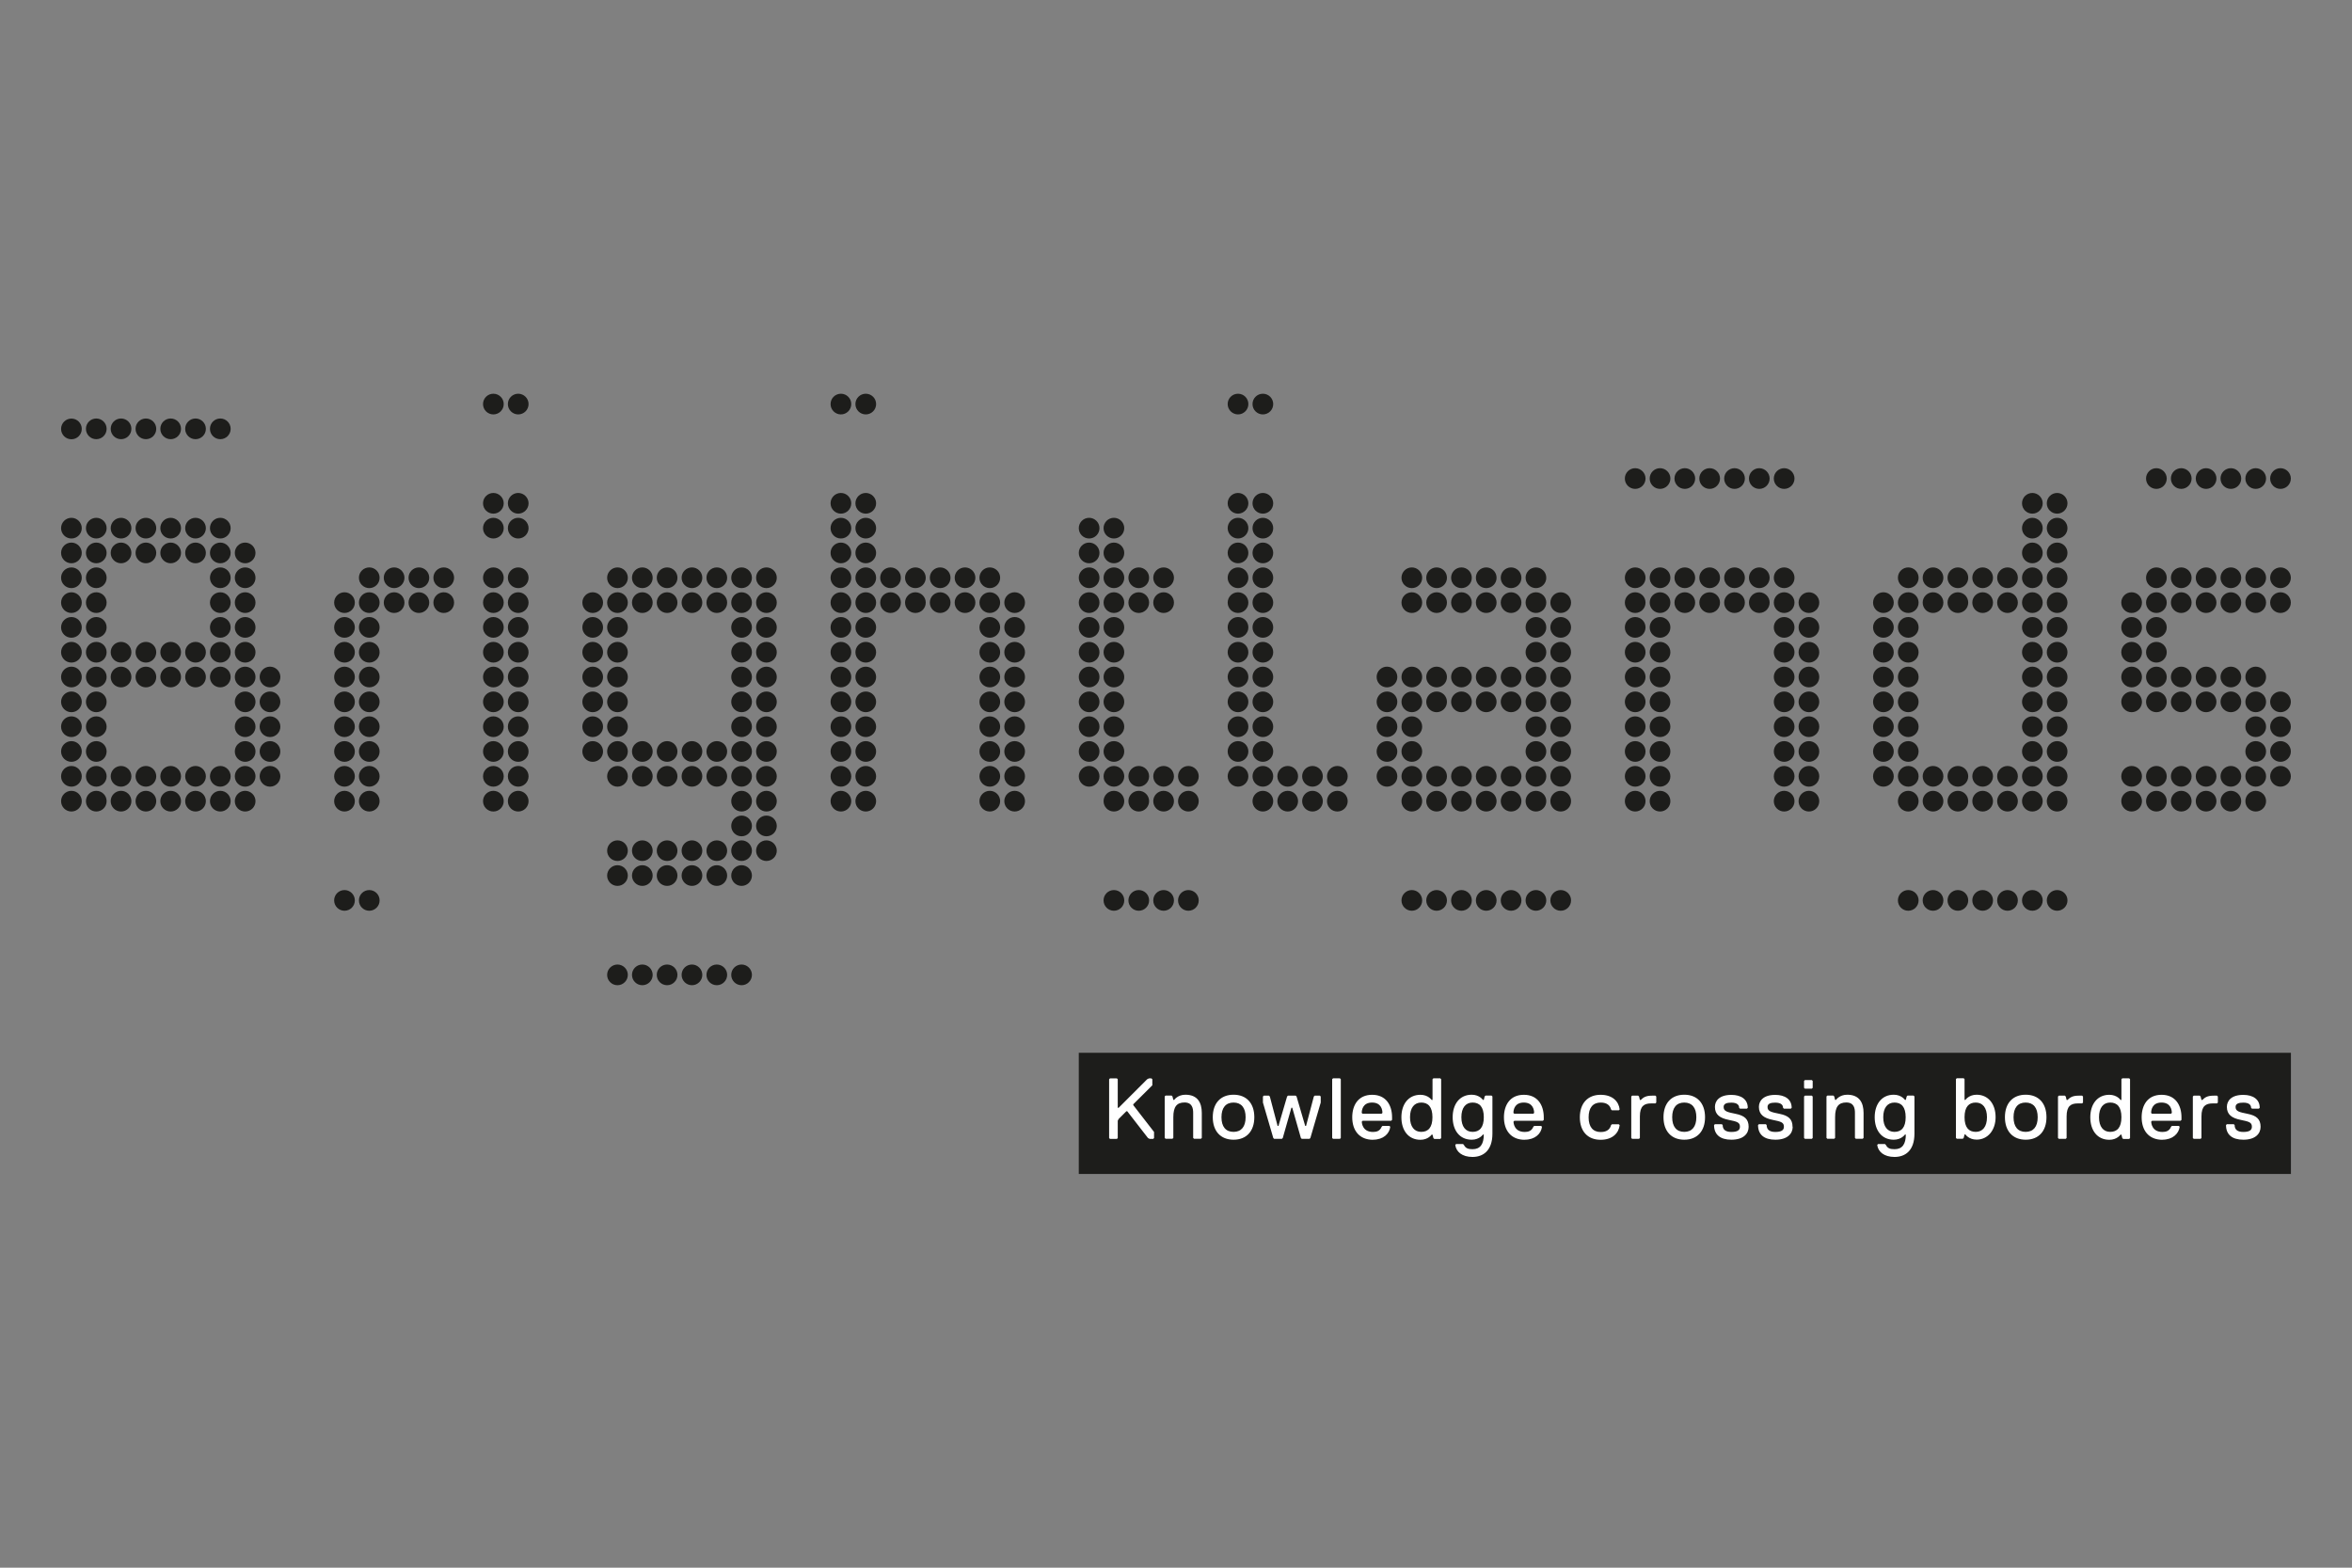
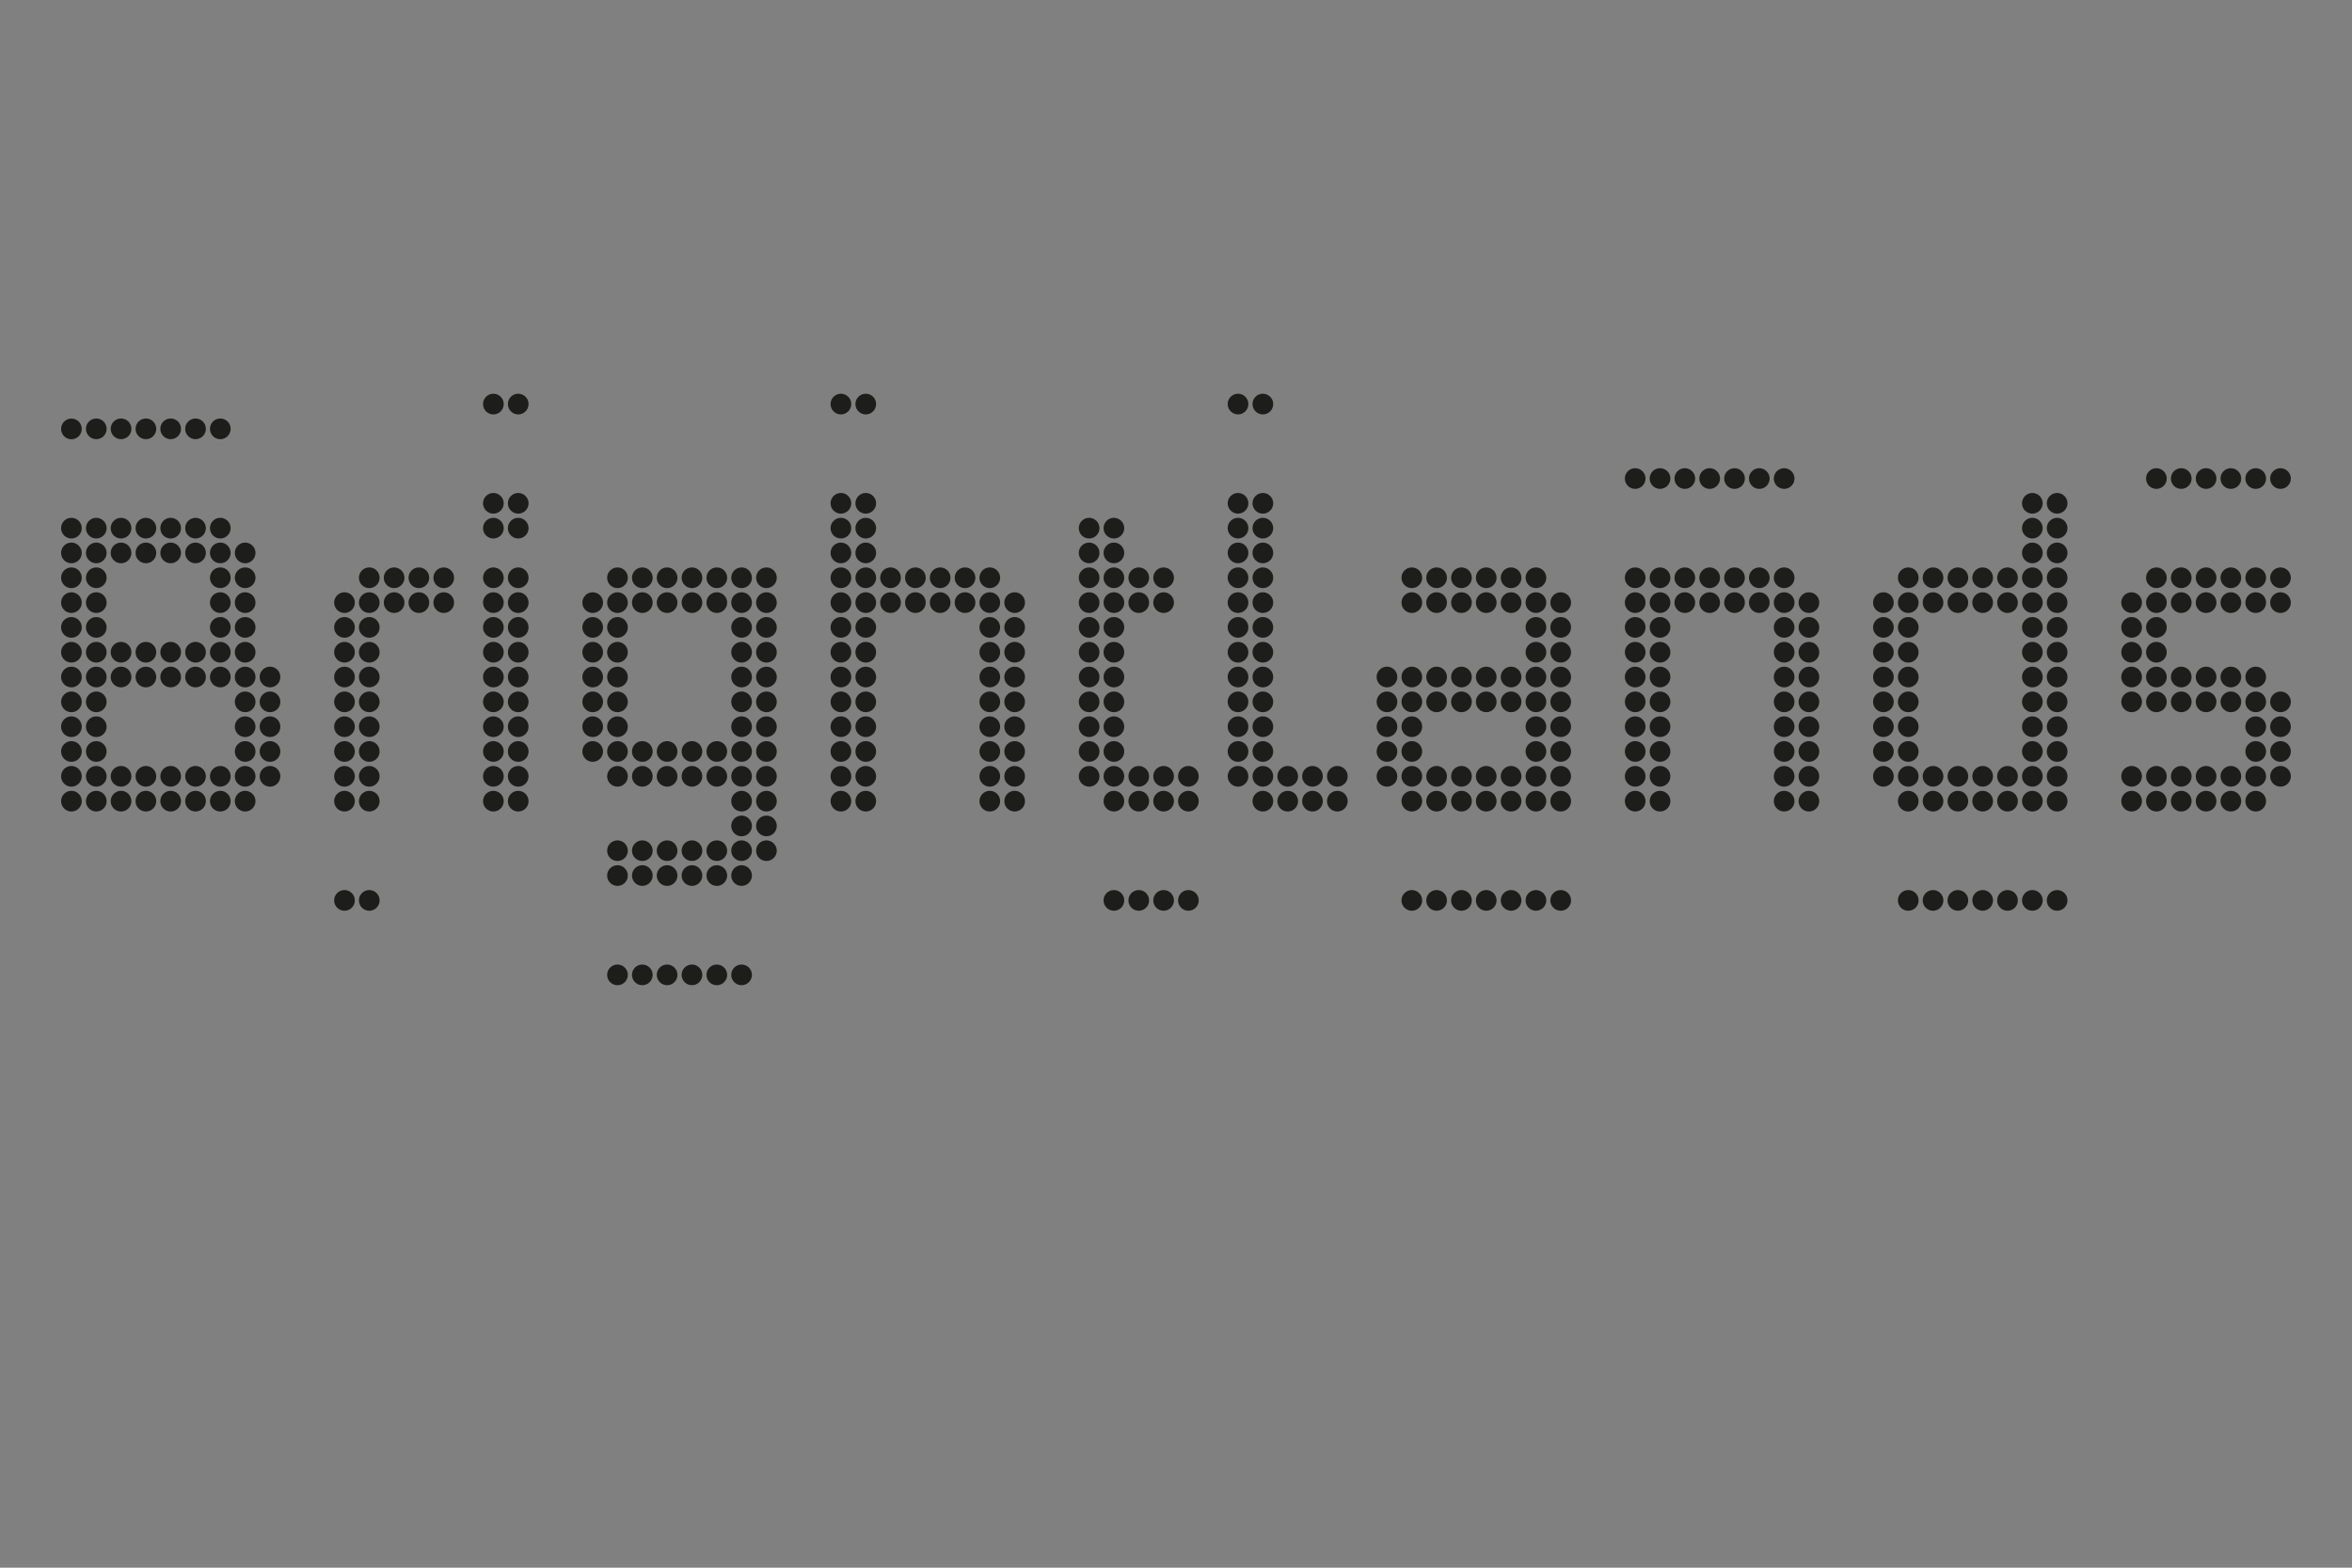
<svg xmlns="http://www.w3.org/2000/svg" id="Laag_1" version="1.1" viewBox="0 0 300 200">
  <rect x="0" y="0" width="300" height="200" fill="#808080" stroke="none" />
  <defs>
    <style>
      .st0 {
        fill: #1d1d1b;
      }

      .st1 {
        fill: #fff;
      }
    </style>
  </defs>
  <g>
-     <rect class="st0" x="137.6" y="134.31" width="154.61" height="15.46" />
-     <path class="st1" d="M288.34,143.75c0-.99-.55-1.43-1.65-1.65-1.1-.22-1.54-.33-1.54-.88,0-.44.44-.55.99-.55.77,0,.99.33.99.66l.11.11h.88l.11-.11c0-1.1-.88-1.65-2.1-1.65-1.54,0-2.09.77-2.09,1.54,0,.99.66,1.43,1.76,1.65,1.1.22,1.43.33,1.43.88,0,.44-.33.66-1.1.66s-1.1-.33-1.1-.88l-.11-.11h-.88l-.11.11c0,1.21.77,1.87,2.21,1.87,1.54,0,2.2-.77,2.2-1.65M282.89,140.66v-.77l-.11-.11h-.44c-.77,0-1.1.22-1.43.55h-.11l-.11-.44-.11-.11h-.77l-.11.11v5.29l.11.11h.88l.11-.11v-2.76c0-1.32.55-1.65,1.43-1.65h.55l.11-.11ZM275.81,145.4c1.32,0,2.09-.77,2.21-1.65l-.11-.11h-.88l-.11.11c-.22.55-.66.66-1.1.66-1.32,0-1.43-1.1-1.43-1.32l.11-.11h3.64l.11-.11v-.33c0-1.54-.77-2.87-2.54-2.87s-2.54,1.32-2.54,2.87c0,1.65.88,2.87,2.65,2.87M276.91,142.09h-2.42l-.11-.11c0-.33.11-1.32,1.32-1.32s1.32.99,1.32,1.32l-.11.11ZM270.59,142.53c0,1.32-.55,1.87-1.43,1.87s-1.43-.66-1.43-1.87.55-1.87,1.43-1.87,1.43.55,1.43,1.87M271.69,145.18v-7.5l-.11-.11h-.88l-.11.11v2.65h-.11s-.44-.66-1.43-.66c-1.54,0-2.43,1.21-2.43,2.87s.88,2.87,2.43,2.87c.99,0,1.43-.66,1.43-.66h.11l.11.44.11.11h.77l.11-.11ZM265.69,140.66v-.77l-.11-.11h-.44c-.77,0-1.1.22-1.43.55h-.11l-.11-.44-.11-.11h-.77l-.11.11v5.29l.11.11h.88l.11-.11v-2.76c0-1.32.55-1.65,1.43-1.65h.55l.11-.11ZM256.83,142.53c0-1.21.55-1.87,1.54-1.87s1.54.66,1.54,1.87-.55,1.87-1.54,1.87-1.54-.66-1.54-1.87M255.73,142.53c0,1.76.99,2.87,2.65,2.87s2.65-1.1,2.65-2.87-.99-2.87-2.65-2.87-2.65,1.1-2.65,2.87M253.44,142.53c0,1.21-.55,1.87-1.43,1.87s-1.43-.55-1.43-1.87.55-1.87,1.43-1.87,1.43.66,1.43,1.87M254.54,142.53c0-1.76-.99-2.87-2.42-2.87-.99,0-1.43.66-1.43.66h-.11v-2.65l-.11-.11h-.88l-.11.11v7.5l.11.11h.77l.11-.11.11-.44h.11s.44.66,1.43.66c1.43,0,2.42-1.21,2.42-2.87M243.07,142.53c0,1.32-.55,1.87-1.43,1.87s-1.43-.66-1.43-1.87.55-1.87,1.43-1.87,1.43.55,1.43,1.87M241.64,146.61c-.55,0-.88-.11-1.1-.55l-.11-.11h-.88l-.11.11c.11.88.88,1.54,2.21,1.54s2.54-.77,2.54-2.98v-4.74l-.11-.11h-.77l-.11.11-.11.44h-.11s-.44-.66-1.43-.66c-1.54,0-2.43,1.21-2.43,2.87s.88,2.87,2.43,2.87c.99,0,1.43-.66,1.43-.66h.11c0,1.21-.44,1.87-1.43,1.87M237.7,145.18v-3.2c0-1.32-.55-2.32-2.09-2.32-.99,0-1.43.66-1.43.66h-.11l-.11-.44-.11-.11h-.77l-.11.11v5.29l.11.11h.88l.11-.11v-2.65c0-1.32.44-1.87,1.43-1.87s1.1.77,1.1,1.32v3.2l.11.11h.88l.11-.11ZM231.21,145.18v-5.29l-.11-.11h-.88l-.11.11v5.29l.11.11h.88l.11-.11ZM231.21,138.78v-.88l-.11-.11h-.88l-.11.11v.88l.11.11h.88l.11-.11ZM228.64,143.75c0-.99-.55-1.43-1.65-1.65-1.1-.22-1.54-.33-1.54-.88,0-.44.44-.55.99-.55.77,0,.99.33.99.66l.11.11h.88l.11-.11c0-1.1-.88-1.65-2.09-1.65-1.54,0-2.09.77-2.09,1.54,0,.99.66,1.43,1.76,1.65,1.1.22,1.43.33,1.43.88,0,.44-.33.66-1.1.66s-1.1-.33-1.1-.88l-.11-.11h-.88l-.11.11c0,1.21.77,1.87,2.21,1.87,1.54,0,2.21-.77,2.21-1.65M223.04,143.75c0-.99-.55-1.43-1.65-1.65-1.1-.22-1.54-.33-1.54-.88,0-.44.44-.55.99-.55.77,0,.99.33.99.66l.11.11h.88l.11-.11c0-1.1-.88-1.65-2.09-1.65-1.55,0-2.1.77-2.1,1.54,0,.99.66,1.43,1.76,1.65,1.1.22,1.43.33,1.43.88,0,.44-.33.66-1.1.66s-1.1-.33-1.1-.88l-.11-.11h-.88l-.11.11c0,1.21.77,1.87,2.21,1.87,1.54,0,2.2-.77,2.2-1.65M213.29,142.53c0-1.21.55-1.87,1.54-1.87s1.54.66,1.54,1.87-.55,1.87-1.54,1.87-1.54-.66-1.54-1.87M212.18,142.53c0,1.76.99,2.87,2.65,2.87s2.65-1.1,2.65-2.87-.99-2.87-2.65-2.87-2.65,1.1-2.65,2.87M211.26,140.66v-.77l-.11-.11h-.44c-.77,0-1.1.22-1.43.55h-.11l-.11-.44-.11-.11h-.77l-.11.11v5.29l.11.11h.88l.11-.11v-2.76c0-1.32.55-1.65,1.43-1.65h.55l.11-.11ZM202.63,142.53c0-1.21.55-1.87,1.54-1.87.88,0,1.21.44,1.32.88l.11.11h.88l.11-.11c-.11-.99-.88-1.87-2.43-1.87-1.65,0-2.65,1.1-2.65,2.87s.99,2.87,2.65,2.87c1.54,0,2.32-.88,2.43-1.87l-.11-.11h-.88l-.11.11c-.11.44-.44.88-1.32.88-.99,0-1.54-.66-1.54-1.87M194.48,145.4c1.32,0,2.1-.77,2.2-1.65l-.11-.11h-.88l-.11.11c-.22.55-.66.66-1.1.66-1.32,0-1.43-1.1-1.43-1.32l.11-.11h3.64l.11-.11v-.33c0-1.54-.77-2.87-2.54-2.87s-2.54,1.32-2.54,2.87c0,1.65.88,2.87,2.65,2.87M195.58,142.09h-2.43l-.11-.11c0-.33.11-1.32,1.32-1.32s1.32.99,1.32,1.32l-.11.11ZM189.26,142.53c0,1.32-.55,1.87-1.43,1.87s-1.43-.66-1.43-1.87.55-1.87,1.43-1.87,1.43.55,1.43,1.87M187.82,146.61c-.55,0-.88-.11-1.1-.55l-.11-.11h-.88l-.11.11c.11.88.88,1.54,2.2,1.54s2.54-.77,2.54-2.98v-4.74l-.11-.11h-.77l-.11.11-.11.44h-.11s-.44-.66-1.43-.66c-1.54,0-2.43,1.21-2.43,2.87s.88,2.87,2.43,2.87c.99,0,1.43-.66,1.43-.66h.11c0,1.21-.44,1.87-1.43,1.87M182.71,142.53c0,1.32-.55,1.87-1.43,1.87s-1.43-.66-1.43-1.87.55-1.87,1.43-1.87,1.43.55,1.43,1.87M183.82,145.18v-7.5l-.11-.11h-.88l-.11.11v2.65h-.11s-.44-.66-1.43-.66c-1.54,0-2.43,1.21-2.43,2.87s.88,2.87,2.43,2.87c.99,0,1.43-.66,1.43-.66h.11l.11.44.11.11h.77l.11-.11ZM175.13,145.4c1.32,0,2.1-.77,2.2-1.65l-.11-.11h-.88l-.11.11c-.22.55-.66.66-1.1.66-1.32,0-1.43-1.1-1.43-1.32l.11-.11h3.64l.11-.11v-.33c0-1.54-.77-2.87-2.54-2.87s-2.54,1.32-2.54,2.87c0,1.65.88,2.87,2.65,2.87M176.23,142.09h-2.43l-.11-.11c0-.33.11-1.32,1.32-1.32s1.32.99,1.32,1.32l-.11.11ZM171.02,145.18v-7.5l-.11-.11h-.88l-.11.11v7.5l.11.11h.88l.11-.11ZM168.46,140.66v-.77l-.11-.11h-.66l-.11.11-.99,3.75h-.11l-1.1-3.75-.11-.11h-.99l-.11.11-1.1,3.75h-.11l-.99-3.75-.11-.11h-.66l-.11.11v.77l1.32,4.52.11.11h.99l.11-.11,1.1-3.86h.11l1.1,3.86.11.11h.99l.11-.11,1.32-4.52ZM155.8,142.53c0-1.21.55-1.87,1.54-1.87s1.54.66,1.54,1.87-.55,1.87-1.54,1.87-1.54-.66-1.54-1.87M154.69,142.53c0,1.76.99,2.87,2.65,2.87s2.65-1.1,2.65-2.87-.99-2.87-2.65-2.87-2.65,1.1-2.65,2.87M153.29,145.18v-3.2c0-1.32-.55-2.32-2.09-2.32-.99,0-1.43.66-1.43.66h-.11l-.11-.44-.11-.11h-.77l-.11.11v5.29l.11.11h.88l.11-.11v-2.65c0-1.32.44-1.87,1.43-1.87s1.1.77,1.1,1.32v3.2l.11.11h.88l.11-.11ZM147.2,145.18v-.77l-2.65-3.42v-.11l2.43-2.42v-.77l-.11-.11h-.33l-.22.11-3.64,3.64h-.11v-3.64l-.11-.11h-.88l-.11.11v7.5l.11.11h.88l.11-.11v-2.21l.11-.22.99-.99h.11l2.65,3.42.22.11h.44l.11-.11Z" />
-   </g>
+     </g>
  <path class="st0" d="M10.43,54.72c0,.73-.59,1.32-1.32,1.32s-1.32-.59-1.32-1.32.59-1.32,1.32-1.32,1.32.59,1.32,1.32ZM12.28,53.39c-.73,0-1.32.59-1.32,1.32s.59,1.32,1.32,1.32,1.32-.59,1.32-1.32-.59-1.32-1.32-1.32ZM15.44,53.39c-.73,0-1.32.59-1.32,1.32s.59,1.32,1.32,1.32,1.32-.59,1.32-1.32-.59-1.32-1.32-1.32ZM21.77,53.39c-.73,0-1.32.59-1.32,1.32s.59,1.32,1.32,1.32,1.32-.59,1.32-1.32-.59-1.32-1.32-1.32ZM24.94,53.39c-.73,0-1.32.59-1.32,1.32s.59,1.32,1.32,1.32,1.32-.59,1.32-1.32-.59-1.32-1.32-1.32ZM28.1,53.39c-.73,0-1.32.59-1.32,1.32s.59,1.32,1.32,1.32,1.32-.59,1.32-1.32-.59-1.32-1.32-1.32ZM62.93,50.23c-.73,0-1.32.59-1.32,1.32s.59,1.32,1.32,1.32,1.32-.59,1.32-1.32-.59-1.32-1.32-1.32ZM66.1,50.23c-.73,0-1.32.59-1.32,1.32s.59,1.32,1.32,1.32,1.32-.59,1.32-1.32-.6-1.32-1.32-1.32ZM107.26,50.23c-.73,0-1.32.59-1.32,1.32s.59,1.32,1.32,1.32,1.32-.59,1.32-1.32-.59-1.32-1.32-1.32ZM110.43,50.23c-.73,0-1.32.59-1.32,1.32s.59,1.32,1.32,1.32,1.32-.59,1.32-1.32-.59-1.32-1.32-1.32ZM18.61,53.39c-.73,0-1.32.59-1.32,1.32s.59,1.32,1.32,1.32,1.32-.59,1.32-1.32-.59-1.32-1.32-1.32ZM157.91,50.23c-.73,0-1.32.59-1.32,1.32s.6,1.32,1.32,1.32,1.32-.59,1.32-1.32-.59-1.32-1.32-1.32ZM161.08,50.23c-.73,0-1.32.59-1.32,1.32s.59,1.32,1.32,1.32,1.32-.59,1.32-1.32-.59-1.32-1.32-1.32ZM208.57,59.73c-.73,0-1.32.59-1.32,1.32s.59,1.32,1.32,1.32,1.32-.6,1.32-1.32-.59-1.32-1.32-1.32ZM211.74,59.73c-.73,0-1.32.59-1.32,1.32s.59,1.32,1.32,1.32,1.32-.6,1.32-1.32-.59-1.32-1.32-1.32ZM214.9,59.73c-.73,0-1.32.59-1.32,1.32s.59,1.32,1.32,1.32,1.32-.6,1.32-1.32-.59-1.32-1.32-1.32ZM221.24,59.73c-.73,0-1.32.59-1.32,1.32s.59,1.32,1.32,1.32,1.32-.6,1.32-1.32-.59-1.32-1.32-1.32ZM224.4,59.73c-.73,0-1.32.59-1.32,1.32s.59,1.32,1.32,1.32,1.32-.6,1.32-1.32-.6-1.32-1.32-1.32ZM227.57,59.73c-.73,0-1.32.59-1.32,1.32s.59,1.32,1.32,1.32,1.32-.6,1.32-1.32-.59-1.32-1.32-1.32ZM275.05,59.73c-.73,0-1.32.59-1.32,1.32s.59,1.32,1.32,1.32,1.32-.6,1.32-1.32-.59-1.32-1.32-1.32ZM278.22,59.73c-.73,0-1.32.59-1.32,1.32s.59,1.32,1.32,1.32,1.32-.6,1.32-1.32-.59-1.32-1.32-1.32ZM284.55,59.73c-.73,0-1.32.59-1.32,1.32s.59,1.32,1.32,1.32,1.32-.6,1.32-1.32-.59-1.32-1.32-1.32ZM287.72,59.73c-.73,0-1.32.59-1.32,1.32s.59,1.32,1.32,1.32,1.32-.6,1.32-1.32-.59-1.32-1.32-1.32ZM290.88,62.37c.73,0,1.32-.6,1.32-1.32s-.59-1.32-1.32-1.32-1.32.59-1.32,1.32.59,1.32,1.32,1.32ZM218.07,59.73c-.73,0-1.32.59-1.32,1.32s.59,1.32,1.32,1.32,1.32-.6,1.32-1.32-.59-1.32-1.32-1.32ZM281.39,59.73c-.73,0-1.32.59-1.32,1.32s.59,1.32,1.32,1.32,1.32-.6,1.32-1.32-.59-1.32-1.32-1.32ZM43.94,113.55c-.73,0-1.32.59-1.32,1.32s.59,1.32,1.32,1.32,1.32-.59,1.32-1.32-.59-1.32-1.32-1.32ZM47.1,113.55c-.73,0-1.32.59-1.32,1.32s.59,1.32,1.32,1.32,1.32-.59,1.32-1.32-.59-1.32-1.32-1.32ZM142.08,113.55c-.73,0-1.32.59-1.32,1.32s.59,1.32,1.32,1.32,1.32-.59,1.32-1.32-.59-1.32-1.32-1.32ZM145.25,113.55c-.73,0-1.32.59-1.32,1.32s.59,1.32,1.32,1.32,1.32-.59,1.32-1.32-.59-1.32-1.32-1.32ZM148.42,113.55c-.73,0-1.32.59-1.32,1.32s.59,1.32,1.32,1.32,1.32-.59,1.32-1.32-.59-1.32-1.32-1.32ZM151.58,113.55c-.73,0-1.32.59-1.32,1.32s.59,1.32,1.32,1.32,1.32-.59,1.32-1.32-.59-1.32-1.32-1.32ZM180.08,113.55c-.73,0-1.32.59-1.32,1.32s.59,1.32,1.32,1.32,1.32-.59,1.32-1.32-.59-1.32-1.32-1.32ZM183.24,113.55c-.73,0-1.32.59-1.32,1.32s.59,1.32,1.32,1.32,1.32-.59,1.32-1.32-.59-1.32-1.32-1.32ZM186.41,113.55c-.73,0-1.32.59-1.32,1.32s.59,1.32,1.32,1.32,1.32-.59,1.32-1.32-.59-1.32-1.32-1.32ZM189.57,113.55c-.73,0-1.32.59-1.32,1.32s.59,1.32,1.32,1.32,1.32-.59,1.32-1.32-.59-1.32-1.32-1.32ZM192.74,113.55c-.73,0-1.32.59-1.32,1.32s.59,1.32,1.32,1.32,1.32-.59,1.32-1.32-.6-1.32-1.32-1.32ZM195.91,113.55c-.73,0-1.32.59-1.32,1.32s.6,1.32,1.32,1.32,1.32-.59,1.32-1.32-.59-1.32-1.32-1.32ZM199.07,113.55c-.73,0-1.32.59-1.32,1.32s.59,1.32,1.32,1.32,1.32-.59,1.32-1.32-.59-1.32-1.32-1.32ZM243.4,113.55c-.73,0-1.32.59-1.32,1.32s.59,1.32,1.32,1.32,1.32-.59,1.32-1.32-.59-1.32-1.32-1.32ZM246.56,113.55c-.73,0-1.32.59-1.32,1.32s.59,1.32,1.32,1.32,1.32-.59,1.32-1.32-.59-1.32-1.32-1.32ZM249.73,113.55c-.73,0-1.32.59-1.32,1.32s.59,1.32,1.32,1.32,1.32-.59,1.32-1.32-.59-1.32-1.32-1.32ZM252.89,113.55c-.73,0-1.32.59-1.32,1.32s.6,1.32,1.32,1.32,1.32-.59,1.32-1.32-.59-1.32-1.32-1.32ZM256.06,113.55c-.73,0-1.32.59-1.32,1.32s.59,1.32,1.32,1.32,1.32-.59,1.32-1.32-.59-1.32-1.32-1.32ZM259.23,113.55c-.73,0-1.32.59-1.32,1.32s.59,1.32,1.32,1.32,1.32-.59,1.32-1.32-.59-1.32-1.32-1.32ZM262.39,113.55c-.73,0-1.32.59-1.32,1.32s.59,1.32,1.32,1.32,1.32-.59,1.32-1.32-.59-1.32-1.32-1.32ZM78.76,123.05c-.72,0-1.32.59-1.32,1.32s.59,1.32,1.32,1.32,1.32-.6,1.32-1.32-.59-1.32-1.32-1.32ZM81.93,123.05c-.73,0-1.32.59-1.32,1.32s.59,1.32,1.32,1.32,1.32-.6,1.32-1.32-.59-1.32-1.32-1.32ZM85.09,123.05c-.73,0-1.32.59-1.32,1.32s.59,1.32,1.32,1.32,1.32-.6,1.32-1.32-.59-1.32-1.32-1.32ZM88.26,123.05c-.73,0-1.32.59-1.32,1.32s.59,1.32,1.32,1.32,1.32-.6,1.32-1.32-.59-1.32-1.32-1.32ZM91.43,123.05c-.73,0-1.32.59-1.32,1.32s.59,1.32,1.32,1.32,1.32-.6,1.32-1.32-.59-1.32-1.32-1.32ZM94.59,123.05c-.73,0-1.32.59-1.32,1.32s.59,1.32,1.32,1.32,1.32-.6,1.32-1.32-.59-1.32-1.32-1.32ZM9.11,66.06c-.73,0-1.32.59-1.32,1.32s.59,1.32,1.32,1.32,1.32-.6,1.32-1.32-.59-1.32-1.32-1.32ZM12.28,66.06c-.73,0-1.32.59-1.32,1.32s.59,1.32,1.32,1.32,1.32-.6,1.32-1.32-.59-1.32-1.32-1.32ZM15.44,66.06c-.73,0-1.32.59-1.32,1.32s.59,1.32,1.32,1.32,1.32-.6,1.32-1.32-.59-1.32-1.32-1.32ZM21.77,66.06c-.73,0-1.32.59-1.32,1.32s.59,1.32,1.32,1.32,1.32-.6,1.32-1.32-.59-1.32-1.32-1.32ZM24.94,66.06c-.73,0-1.32.59-1.32,1.32s.59,1.32,1.32,1.32,1.32-.6,1.32-1.32-.59-1.32-1.32-1.32ZM28.1,66.06c-.73,0-1.32.59-1.32,1.32s.59,1.32,1.32,1.32,1.32-.6,1.32-1.32-.59-1.32-1.32-1.32ZM62.93,66.06c-.73,0-1.32.59-1.32,1.32s.59,1.32,1.32,1.32,1.32-.6,1.32-1.32-.59-1.32-1.32-1.32ZM66.1,66.06c-.73,0-1.32.59-1.32,1.32s.59,1.32,1.32,1.32,1.32-.6,1.32-1.32-.6-1.32-1.32-1.32ZM107.26,66.06c-.73,0-1.32.59-1.32,1.32s.59,1.32,1.32,1.32,1.32-.6,1.32-1.32-.59-1.32-1.32-1.32ZM110.43,66.06c-.73,0-1.32.59-1.32,1.32s.59,1.32,1.32,1.32,1.32-.6,1.32-1.32-.59-1.32-1.32-1.32ZM62.93,62.89c-.73,0-1.32.59-1.32,1.32s.59,1.32,1.32,1.32,1.32-.6,1.32-1.32-.59-1.32-1.32-1.32ZM66.1,62.89c-.73,0-1.32.59-1.32,1.32s.59,1.32,1.32,1.32,1.32-.6,1.32-1.32-.6-1.32-1.32-1.32ZM107.26,62.89c-.73,0-1.32.59-1.32,1.32s.59,1.32,1.32,1.32,1.32-.6,1.32-1.32-.59-1.32-1.32-1.32ZM110.43,62.89c-.73,0-1.32.59-1.32,1.32s.59,1.32,1.32,1.32,1.32-.6,1.32-1.32-.59-1.32-1.32-1.32ZM138.92,66.06c-.73,0-1.32.59-1.32,1.32s.59,1.32,1.32,1.32,1.32-.6,1.32-1.32-.59-1.32-1.32-1.32ZM142.08,66.06c-.73,0-1.32.59-1.32,1.32s.59,1.32,1.32,1.32,1.32-.6,1.32-1.32-.59-1.32-1.32-1.32ZM9.11,69.22c-.73,0-1.32.59-1.32,1.32s.59,1.32,1.32,1.32,1.32-.6,1.32-1.32-.59-1.32-1.32-1.32ZM12.28,69.22c-.73,0-1.32.59-1.32,1.32s.59,1.32,1.32,1.32,1.32-.6,1.32-1.32-.59-1.32-1.32-1.32ZM15.44,69.22c-.73,0-1.32.59-1.32,1.32s.59,1.32,1.32,1.32,1.32-.6,1.32-1.32-.59-1.32-1.32-1.32ZM21.77,69.22c-.73,0-1.32.59-1.32,1.32s.59,1.32,1.32,1.32,1.32-.6,1.32-1.32-.59-1.32-1.32-1.32ZM24.94,69.22c-.73,0-1.32.59-1.32,1.32s.59,1.32,1.32,1.32,1.32-.6,1.32-1.32-.59-1.32-1.32-1.32ZM28.1,69.22c-.73,0-1.32.59-1.32,1.32s.59,1.32,1.32,1.32,1.32-.6,1.32-1.32-.59-1.32-1.32-1.32ZM107.26,69.22c-.73,0-1.32.59-1.32,1.32s.59,1.32,1.32,1.32,1.32-.6,1.32-1.32-.59-1.32-1.32-1.32ZM110.43,69.22c-.73,0-1.32.59-1.32,1.32s.59,1.32,1.32,1.32,1.32-.6,1.32-1.32-.59-1.32-1.32-1.32ZM138.92,69.22c-.73,0-1.32.59-1.32,1.32s.59,1.32,1.32,1.32,1.32-.6,1.32-1.32-.59-1.32-1.32-1.32ZM142.08,69.22c-.73,0-1.32.59-1.32,1.32s.59,1.32,1.32,1.32,1.32-.6,1.32-1.32-.59-1.32-1.32-1.32ZM9.11,72.39c-.73,0-1.32.59-1.32,1.32s.59,1.32,1.32,1.32,1.32-.59,1.32-1.32-.59-1.32-1.32-1.32ZM12.28,72.39c-.73,0-1.32.59-1.32,1.32s.59,1.32,1.32,1.32,1.32-.59,1.32-1.32-.59-1.32-1.32-1.32ZM28.1,72.39c-.73,0-1.32.59-1.32,1.32s.59,1.32,1.32,1.32,1.32-.59,1.32-1.32-.59-1.32-1.32-1.32ZM31.27,72.39c-.73,0-1.32.59-1.32,1.32s.59,1.32,1.32,1.32,1.32-.59,1.32-1.32-.59-1.32-1.32-1.32ZM47.1,72.39c-.73,0-1.32.59-1.32,1.32s.59,1.32,1.32,1.32,1.32-.59,1.32-1.32-.59-1.32-1.32-1.32ZM50.27,72.39c-.73,0-1.32.59-1.32,1.32s.59,1.32,1.32,1.32,1.32-.59,1.32-1.32-.59-1.32-1.32-1.32ZM53.43,72.39c-.73,0-1.32.59-1.32,1.32s.59,1.32,1.32,1.32,1.32-.59,1.32-1.32-.59-1.32-1.32-1.32ZM62.93,72.39c-.73,0-1.32.59-1.32,1.32s.59,1.32,1.32,1.32,1.32-.59,1.32-1.32-.59-1.32-1.32-1.32ZM66.1,72.39c-.73,0-1.32.59-1.32,1.32s.59,1.32,1.32,1.32,1.32-.59,1.32-1.32-.6-1.32-1.32-1.32ZM78.76,72.39c-.72,0-1.32.59-1.32,1.32s.59,1.32,1.32,1.32,1.32-.59,1.32-1.32-.59-1.32-1.32-1.32ZM81.93,72.39c-.73,0-1.32.59-1.32,1.32s.59,1.32,1.32,1.32,1.32-.59,1.32-1.32-.59-1.32-1.32-1.32ZM85.09,72.39c-.73,0-1.32.59-1.32,1.32s.59,1.32,1.32,1.32,1.32-.59,1.32-1.32-.59-1.32-1.32-1.32ZM88.26,72.39c-.73,0-1.32.59-1.32,1.32s.59,1.32,1.32,1.32,1.32-.59,1.32-1.32-.59-1.32-1.32-1.32ZM94.59,72.39c-.73,0-1.32.59-1.32,1.32s.59,1.32,1.32,1.32,1.32-.59,1.32-1.32-.59-1.32-1.32-1.32ZM97.76,72.39c-.73,0-1.32.59-1.32,1.32s.59,1.32,1.32,1.32,1.32-.59,1.32-1.32-.59-1.32-1.32-1.32ZM107.26,72.39c-.73,0-1.32.59-1.32,1.32s.59,1.32,1.32,1.32,1.32-.59,1.32-1.32-.59-1.32-1.32-1.32ZM110.43,72.39c-.73,0-1.32.59-1.32,1.32s.59,1.32,1.32,1.32,1.32-.59,1.32-1.32-.59-1.32-1.32-1.32ZM113.59,72.39c-.73,0-1.32.59-1.32,1.32s.59,1.32,1.32,1.32,1.32-.59,1.32-1.32-.59-1.32-1.32-1.32ZM116.76,72.39c-.73,0-1.32.59-1.32,1.32s.59,1.32,1.32,1.32,1.32-.59,1.32-1.32-.59-1.32-1.32-1.32ZM123.09,72.39c-.73,0-1.32.59-1.32,1.32s.59,1.32,1.32,1.32,1.32-.59,1.32-1.32-.59-1.32-1.32-1.32ZM126.25,72.39c-.73,0-1.32.59-1.32,1.32s.59,1.32,1.32,1.32,1.32-.59,1.32-1.32-.59-1.32-1.32-1.32ZM138.92,72.39c-.73,0-1.32.59-1.32,1.32s.59,1.32,1.32,1.32,1.32-.59,1.32-1.32-.59-1.32-1.32-1.32ZM142.08,72.39c-.73,0-1.32.59-1.32,1.32s.59,1.32,1.32,1.32,1.32-.59,1.32-1.32-.59-1.32-1.32-1.32ZM145.25,72.39c-.73,0-1.32.59-1.32,1.32s.59,1.32,1.32,1.32,1.32-.59,1.32-1.32-.59-1.32-1.32-1.32ZM148.42,72.39c-.73,0-1.32.59-1.32,1.32s.59,1.32,1.32,1.32,1.32-.59,1.32-1.32-.59-1.32-1.32-1.32ZM9.11,75.56c-.73,0-1.32.59-1.32,1.32s.59,1.32,1.32,1.32,1.32-.59,1.32-1.32-.59-1.32-1.32-1.32ZM12.28,75.56c-.73,0-1.32.59-1.32,1.32s.59,1.32,1.32,1.32,1.32-.59,1.32-1.32-.59-1.32-1.32-1.32ZM28.1,75.56c-.73,0-1.32.59-1.32,1.32s.59,1.32,1.32,1.32,1.32-.59,1.32-1.32-.59-1.32-1.32-1.32ZM31.27,75.56c-.73,0-1.32.59-1.32,1.32s.59,1.32,1.32,1.32,1.32-.59,1.32-1.32-.59-1.32-1.32-1.32ZM43.94,75.56c-.73,0-1.32.59-1.32,1.32s.59,1.32,1.32,1.32,1.32-.59,1.32-1.32-.59-1.32-1.32-1.32ZM47.1,75.56c-.73,0-1.32.59-1.32,1.32s.59,1.32,1.32,1.32,1.32-.59,1.32-1.32-.59-1.32-1.32-1.32ZM50.27,75.56c-.73,0-1.32.59-1.32,1.32s.59,1.32,1.32,1.32,1.32-.59,1.32-1.32-.59-1.32-1.32-1.32ZM53.43,75.56c-.73,0-1.32.59-1.32,1.32s.59,1.32,1.32,1.32,1.32-.59,1.32-1.32-.59-1.32-1.32-1.32ZM56.6,72.39c-.73,0-1.32.59-1.32,1.32s.59,1.32,1.32,1.32,1.32-.59,1.32-1.32-.59-1.32-1.32-1.32ZM56.6,75.56c-.73,0-1.32.59-1.32,1.32s.59,1.32,1.32,1.32,1.32-.59,1.32-1.32-.59-1.32-1.32-1.32ZM62.93,75.56c-.73,0-1.32.59-1.32,1.32s.59,1.32,1.32,1.32,1.32-.59,1.32-1.32-.59-1.32-1.32-1.32ZM66.1,75.56c-.73,0-1.32.59-1.32,1.32s.59,1.32,1.32,1.32,1.32-.59,1.32-1.32-.6-1.32-1.32-1.32ZM75.6,75.56c-.73,0-1.32.59-1.32,1.32s.59,1.32,1.32,1.32,1.32-.59,1.32-1.32-.59-1.32-1.32-1.32ZM78.76,75.56c-.72,0-1.32.59-1.32,1.32s.59,1.32,1.32,1.32,1.32-.59,1.32-1.32-.59-1.32-1.32-1.32ZM81.93,75.56c-.73,0-1.32.59-1.32,1.32s.59,1.32,1.32,1.32,1.32-.59,1.32-1.32-.59-1.32-1.32-1.32ZM85.09,75.56c-.73,0-1.32.59-1.32,1.32s.59,1.32,1.32,1.32,1.32-.59,1.32-1.32-.59-1.32-1.32-1.32ZM88.26,75.56c-.73,0-1.32.59-1.32,1.32s.59,1.32,1.32,1.32,1.32-.59,1.32-1.32-.59-1.32-1.32-1.32ZM94.59,75.56c-.73,0-1.32.59-1.32,1.32s.59,1.32,1.32,1.32,1.32-.59,1.32-1.32-.59-1.32-1.32-1.32ZM97.76,75.56c-.73,0-1.32.59-1.32,1.32s.59,1.32,1.32,1.32,1.32-.59,1.32-1.32-.59-1.32-1.32-1.32ZM107.26,75.56c-.73,0-1.32.59-1.32,1.32s.59,1.32,1.32,1.32,1.32-.59,1.32-1.32-.59-1.32-1.32-1.32ZM110.43,75.56c-.73,0-1.32.59-1.32,1.32s.59,1.32,1.32,1.32,1.32-.59,1.32-1.32-.59-1.32-1.32-1.32ZM113.59,75.56c-.73,0-1.32.59-1.32,1.32s.59,1.32,1.32,1.32,1.32-.59,1.32-1.32-.59-1.32-1.32-1.32ZM116.76,75.56c-.73,0-1.32.59-1.32,1.32s.59,1.32,1.32,1.32,1.32-.59,1.32-1.32-.59-1.32-1.32-1.32ZM119.92,72.39c-.73,0-1.32.59-1.32,1.32s.59,1.32,1.32,1.32,1.32-.59,1.32-1.32-.59-1.32-1.32-1.32ZM119.92,75.56c-.73,0-1.32.59-1.32,1.32s.59,1.32,1.32,1.32,1.32-.59,1.32-1.32-.59-1.32-1.32-1.32ZM123.09,75.56c-.73,0-1.32.59-1.32,1.32s.59,1.32,1.32,1.32,1.32-.59,1.32-1.32-.59-1.32-1.32-1.32ZM126.25,75.56c-.73,0-1.32.59-1.32,1.32s.59,1.32,1.32,1.32,1.32-.59,1.32-1.32-.59-1.32-1.32-1.32ZM129.42,75.56c-.73,0-1.32.59-1.32,1.32s.59,1.32,1.32,1.32,1.32-.59,1.32-1.32-.59-1.32-1.32-1.32ZM138.92,75.56c-.73,0-1.32.59-1.32,1.32s.59,1.32,1.32,1.32,1.32-.59,1.32-1.32-.59-1.32-1.32-1.32ZM142.08,75.56c-.73,0-1.32.59-1.32,1.32s.59,1.32,1.32,1.32,1.32-.59,1.32-1.32-.59-1.32-1.32-1.32ZM145.25,75.56c-.73,0-1.32.59-1.32,1.32s.59,1.32,1.32,1.32,1.32-.59,1.32-1.32-.59-1.32-1.32-1.32ZM148.42,75.56c-.73,0-1.32.59-1.32,1.32s.59,1.32,1.32,1.32,1.32-.59,1.32-1.32-.59-1.32-1.32-1.32ZM9.11,78.72c-.73,0-1.32.59-1.32,1.32s.59,1.32,1.32,1.32,1.32-.59,1.32-1.32-.59-1.32-1.32-1.32ZM12.28,78.72c-.73,0-1.32.59-1.32,1.32s.59,1.32,1.32,1.32,1.32-.59,1.32-1.32-.59-1.32-1.32-1.32ZM28.1,78.72c-.73,0-1.32.59-1.32,1.32s.59,1.32,1.32,1.32,1.32-.59,1.32-1.32-.59-1.32-1.32-1.32ZM31.27,78.72c-.73,0-1.32.59-1.32,1.32s.59,1.32,1.32,1.32,1.32-.59,1.32-1.32-.59-1.32-1.32-1.32ZM43.94,78.72c-.73,0-1.32.59-1.32,1.32s.59,1.32,1.32,1.32,1.32-.59,1.32-1.32-.59-1.32-1.32-1.32ZM47.1,78.72c-.73,0-1.32.59-1.32,1.32s.59,1.32,1.32,1.32,1.32-.59,1.32-1.32-.59-1.32-1.32-1.32ZM62.93,78.72c-.73,0-1.32.59-1.32,1.32s.59,1.32,1.32,1.32,1.32-.59,1.32-1.32-.59-1.32-1.32-1.32ZM66.1,78.72c-.73,0-1.32.59-1.32,1.32s.59,1.32,1.32,1.32,1.32-.59,1.32-1.32-.6-1.32-1.32-1.32ZM75.6,78.72c-.73,0-1.32.59-1.32,1.32s.59,1.32,1.32,1.32,1.32-.59,1.32-1.32-.59-1.32-1.32-1.32ZM78.76,78.72c-.72,0-1.32.59-1.32,1.32s.59,1.32,1.32,1.32,1.32-.59,1.32-1.32-.59-1.32-1.32-1.32ZM94.59,78.72c-.73,0-1.32.59-1.32,1.32s.59,1.32,1.32,1.32,1.32-.59,1.32-1.32-.59-1.32-1.32-1.32ZM97.76,78.72c-.73,0-1.32.59-1.32,1.32s.59,1.32,1.32,1.32,1.32-.59,1.32-1.32-.59-1.32-1.32-1.32ZM107.26,78.72c-.73,0-1.32.59-1.32,1.32s.59,1.32,1.32,1.32,1.32-.59,1.32-1.32-.59-1.32-1.32-1.32ZM110.43,78.72c-.73,0-1.32.59-1.32,1.32s.59,1.32,1.32,1.32,1.32-.59,1.32-1.32-.59-1.32-1.32-1.32ZM126.25,78.72c-.73,0-1.32.59-1.32,1.32s.59,1.32,1.32,1.32,1.32-.59,1.32-1.32-.59-1.32-1.32-1.32ZM129.42,78.72c-.73,0-1.32.59-1.32,1.32s.59,1.32,1.32,1.32,1.32-.59,1.32-1.32-.59-1.32-1.32-1.32ZM138.92,78.72c-.73,0-1.32.59-1.32,1.32s.59,1.32,1.32,1.32,1.32-.59,1.32-1.32-.59-1.32-1.32-1.32ZM142.08,78.72c-.73,0-1.32.59-1.32,1.32s.59,1.32,1.32,1.32,1.32-.59,1.32-1.32-.59-1.32-1.32-1.32ZM9.11,81.89c-.73,0-1.32.59-1.32,1.32s.59,1.32,1.32,1.32,1.32-.59,1.32-1.32-.59-1.32-1.32-1.32ZM12.28,81.89c-.73,0-1.32.59-1.32,1.32s.59,1.32,1.32,1.32,1.32-.59,1.32-1.32-.59-1.32-1.32-1.32ZM15.44,81.89c-.73,0-1.32.59-1.32,1.32s.59,1.32,1.32,1.32,1.32-.59,1.32-1.32-.59-1.32-1.32-1.32ZM21.77,81.89c-.73,0-1.32.59-1.32,1.32s.59,1.32,1.32,1.32,1.32-.59,1.32-1.32-.59-1.32-1.32-1.32ZM24.94,81.89c-.73,0-1.32.59-1.32,1.32s.59,1.32,1.32,1.32,1.32-.59,1.32-1.32-.59-1.32-1.32-1.32ZM28.1,81.89c-.73,0-1.32.59-1.32,1.32s.59,1.32,1.32,1.32,1.32-.59,1.32-1.32-.59-1.32-1.32-1.32ZM31.27,81.89c-.73,0-1.32.59-1.32,1.32s.59,1.32,1.32,1.32,1.32-.59,1.32-1.32-.59-1.32-1.32-1.32ZM43.94,81.89c-.73,0-1.32.59-1.32,1.32s.59,1.32,1.32,1.32,1.32-.59,1.32-1.32-.59-1.32-1.32-1.32ZM47.1,81.89c-.73,0-1.32.59-1.32,1.32s.59,1.32,1.32,1.32,1.32-.59,1.32-1.32-.59-1.32-1.32-1.32ZM62.93,81.89c-.73,0-1.32.59-1.32,1.32s.59,1.32,1.32,1.32,1.32-.59,1.32-1.32-.59-1.32-1.32-1.32ZM66.1,81.89c-.73,0-1.32.59-1.32,1.32s.59,1.32,1.32,1.32,1.32-.59,1.32-1.32-.6-1.32-1.32-1.32ZM75.6,81.89c-.73,0-1.32.59-1.32,1.32s.59,1.32,1.32,1.32,1.32-.59,1.32-1.32-.59-1.32-1.32-1.32ZM78.76,81.89c-.72,0-1.32.59-1.32,1.32s.59,1.32,1.32,1.32,1.32-.59,1.32-1.32-.59-1.32-1.32-1.32ZM94.59,81.89c-.73,0-1.32.59-1.32,1.32s.59,1.32,1.32,1.32,1.32-.59,1.32-1.32-.59-1.32-1.32-1.32ZM97.76,81.89c-.73,0-1.32.59-1.32,1.32s.59,1.32,1.32,1.32,1.32-.59,1.32-1.32-.59-1.32-1.32-1.32ZM107.26,81.89c-.73,0-1.32.59-1.32,1.32s.59,1.32,1.32,1.32,1.32-.59,1.32-1.32-.59-1.32-1.32-1.32ZM110.43,81.89c-.73,0-1.32.59-1.32,1.32s.59,1.32,1.32,1.32,1.32-.59,1.32-1.32-.59-1.32-1.32-1.32ZM126.25,81.89c-.73,0-1.32.59-1.32,1.32s.59,1.32,1.32,1.32,1.32-.59,1.32-1.32-.59-1.32-1.32-1.32ZM129.42,81.89c-.73,0-1.32.59-1.32,1.32s.59,1.32,1.32,1.32,1.32-.59,1.32-1.32-.59-1.32-1.32-1.32ZM138.92,81.89c-.73,0-1.32.59-1.32,1.32s.59,1.32,1.32,1.32,1.32-.59,1.32-1.32-.59-1.32-1.32-1.32ZM142.08,81.89c-.73,0-1.32.59-1.32,1.32s.59,1.32,1.32,1.32,1.32-.59,1.32-1.32-.59-1.32-1.32-1.32ZM9.11,85.05c-.73,0-1.32.59-1.32,1.32s.59,1.32,1.32,1.32,1.32-.59,1.32-1.32-.59-1.32-1.32-1.32ZM12.28,85.05c-.73,0-1.32.59-1.32,1.32s.59,1.32,1.32,1.32,1.32-.59,1.32-1.32-.59-1.32-1.32-1.32ZM15.44,85.05c-.73,0-1.32.59-1.32,1.32s.59,1.32,1.32,1.32,1.32-.59,1.32-1.32-.59-1.32-1.32-1.32ZM21.77,85.05c-.73,0-1.32.59-1.32,1.32s.59,1.32,1.32,1.32,1.32-.59,1.32-1.32-.59-1.32-1.32-1.32ZM24.94,85.05c-.73,0-1.32.59-1.32,1.32s.59,1.32,1.32,1.32,1.32-.59,1.32-1.32-.59-1.32-1.32-1.32ZM28.1,85.05c-.73,0-1.32.59-1.32,1.32s.59,1.32,1.32,1.32,1.32-.59,1.32-1.32-.59-1.32-1.32-1.32ZM31.27,85.05c-.73,0-1.32.59-1.32,1.32s.59,1.32,1.32,1.32,1.32-.59,1.32-1.32-.59-1.32-1.32-1.32ZM34.44,85.05c-.73,0-1.32.59-1.32,1.32s.59,1.32,1.32,1.32,1.32-.59,1.32-1.32-.59-1.32-1.32-1.32ZM43.94,85.05c-.73,0-1.32.59-1.32,1.32s.59,1.32,1.32,1.32,1.32-.59,1.32-1.32-.59-1.32-1.32-1.32ZM47.1,85.05c-.73,0-1.32.59-1.32,1.32s.59,1.32,1.32,1.32,1.32-.59,1.32-1.32-.59-1.32-1.32-1.32ZM62.93,85.05c-.73,0-1.32.59-1.32,1.32s.59,1.32,1.32,1.32,1.32-.59,1.32-1.32-.59-1.32-1.32-1.32ZM66.1,85.05c-.73,0-1.32.59-1.32,1.32s.59,1.32,1.32,1.32,1.32-.59,1.32-1.32-.6-1.32-1.32-1.32ZM75.6,85.05c-.73,0-1.32.59-1.32,1.32s.59,1.32,1.32,1.32,1.32-.59,1.32-1.32-.59-1.32-1.32-1.32ZM78.76,85.05c-.72,0-1.32.59-1.32,1.32s.59,1.32,1.32,1.32,1.32-.59,1.32-1.32-.59-1.32-1.32-1.32ZM94.59,85.05c-.73,0-1.32.59-1.32,1.32s.59,1.32,1.32,1.32,1.32-.59,1.32-1.32-.59-1.32-1.32-1.32ZM97.76,85.05c-.73,0-1.32.59-1.32,1.32s.59,1.32,1.32,1.32,1.32-.59,1.32-1.32-.59-1.32-1.32-1.32ZM107.26,85.05c-.73,0-1.32.59-1.32,1.32s.59,1.32,1.32,1.32,1.32-.59,1.32-1.32-.59-1.32-1.32-1.32ZM110.43,85.05c-.73,0-1.32.59-1.32,1.32s.59,1.32,1.32,1.32,1.32-.59,1.32-1.32-.59-1.32-1.32-1.32ZM126.25,85.05c-.73,0-1.32.59-1.32,1.32s.59,1.32,1.32,1.32,1.32-.59,1.32-1.32-.59-1.32-1.32-1.32ZM129.42,85.05c-.73,0-1.32.59-1.32,1.32s.59,1.32,1.32,1.32,1.32-.59,1.32-1.32-.59-1.32-1.32-1.32ZM138.92,85.05c-.73,0-1.32.59-1.32,1.32s.59,1.32,1.32,1.32,1.32-.59,1.32-1.32-.59-1.32-1.32-1.32ZM142.08,85.05c-.73,0-1.32.59-1.32,1.32s.59,1.32,1.32,1.32,1.32-.59,1.32-1.32-.59-1.32-1.32-1.32ZM9.11,88.22c-.73,0-1.32.6-1.32,1.32s.59,1.32,1.32,1.32,1.32-.59,1.32-1.32-.59-1.32-1.32-1.32ZM12.28,88.22c-.73,0-1.32.6-1.32,1.32s.59,1.32,1.32,1.32,1.32-.59,1.32-1.32-.59-1.32-1.32-1.32ZM31.27,88.22c-.73,0-1.32.6-1.32,1.32s.59,1.32,1.32,1.32,1.32-.59,1.32-1.32-.59-1.32-1.32-1.32ZM34.44,88.22c-.73,0-1.32.6-1.32,1.32s.59,1.32,1.32,1.32,1.32-.59,1.32-1.32-.59-1.32-1.32-1.32ZM43.94,88.22c-.73,0-1.32.6-1.32,1.32s.59,1.32,1.32,1.32,1.32-.59,1.32-1.32-.59-1.32-1.32-1.32ZM47.1,88.22c-.73,0-1.32.6-1.32,1.32s.59,1.32,1.32,1.32,1.32-.59,1.32-1.32-.59-1.32-1.32-1.32ZM62.93,88.22c-.73,0-1.32.6-1.32,1.32s.59,1.32,1.32,1.32,1.32-.59,1.32-1.32-.59-1.32-1.32-1.32ZM66.1,88.22c-.73,0-1.32.6-1.32,1.32s.59,1.32,1.32,1.32,1.32-.59,1.32-1.32-.6-1.32-1.32-1.32ZM75.6,88.22c-.73,0-1.32.6-1.32,1.32s.59,1.32,1.32,1.32,1.32-.59,1.32-1.32-.59-1.32-1.32-1.32ZM78.76,88.22c-.72,0-1.32.6-1.32,1.32s.59,1.32,1.32,1.32,1.32-.59,1.32-1.32-.59-1.32-1.32-1.32ZM94.59,88.22c-.73,0-1.32.6-1.32,1.32s.59,1.32,1.32,1.32,1.32-.59,1.32-1.32-.59-1.32-1.32-1.32ZM97.76,88.22c-.73,0-1.32.6-1.32,1.32s.59,1.32,1.32,1.32,1.32-.59,1.32-1.32-.59-1.32-1.32-1.32ZM107.26,88.22c-.73,0-1.32.6-1.32,1.32s.59,1.32,1.32,1.32,1.32-.59,1.32-1.32-.59-1.32-1.32-1.32ZM110.43,88.22c-.73,0-1.32.6-1.32,1.32s.59,1.32,1.32,1.32,1.32-.59,1.32-1.32-.59-1.32-1.32-1.32ZM126.25,88.22c-.73,0-1.32.6-1.32,1.32s.59,1.32,1.32,1.32,1.32-.59,1.32-1.32-.59-1.32-1.32-1.32ZM129.42,88.22c-.73,0-1.32.6-1.32,1.32s.59,1.32,1.32,1.32,1.32-.59,1.32-1.32-.59-1.32-1.32-1.32ZM138.92,88.22c-.73,0-1.32.6-1.32,1.32s.59,1.32,1.32,1.32,1.32-.59,1.32-1.32-.59-1.32-1.32-1.32ZM142.08,88.22c-.73,0-1.32.6-1.32,1.32s.59,1.32,1.32,1.32,1.32-.59,1.32-1.32-.59-1.32-1.32-1.32ZM9.11,91.39c-.73,0-1.32.59-1.32,1.32s.59,1.32,1.32,1.32,1.32-.6,1.32-1.32-.59-1.32-1.32-1.32ZM12.28,91.39c-.73,0-1.32.59-1.32,1.32s.59,1.32,1.32,1.32,1.32-.6,1.32-1.32-.59-1.32-1.32-1.32ZM31.27,91.39c-.73,0-1.32.59-1.32,1.32s.59,1.32,1.32,1.32,1.32-.6,1.32-1.32-.59-1.32-1.32-1.32ZM34.44,91.39c-.73,0-1.32.59-1.32,1.32s.59,1.32,1.32,1.32,1.32-.6,1.32-1.32-.59-1.32-1.32-1.32ZM43.94,91.39c-.73,0-1.32.59-1.32,1.32s.59,1.32,1.32,1.32,1.32-.6,1.32-1.32-.59-1.32-1.32-1.32ZM47.1,91.39c-.73,0-1.32.59-1.32,1.32s.59,1.32,1.32,1.32,1.32-.6,1.32-1.32-.59-1.32-1.32-1.32ZM62.93,91.39c-.73,0-1.32.59-1.32,1.32s.59,1.32,1.32,1.32,1.32-.6,1.32-1.32-.59-1.32-1.32-1.32ZM66.1,91.39c-.73,0-1.32.59-1.32,1.32s.59,1.32,1.32,1.32,1.32-.6,1.32-1.32-.6-1.32-1.32-1.32ZM75.6,91.39c-.73,0-1.32.59-1.32,1.32s.59,1.32,1.32,1.32,1.32-.6,1.32-1.32-.59-1.32-1.32-1.32ZM78.76,91.39c-.72,0-1.32.59-1.32,1.32s.59,1.32,1.32,1.32,1.32-.6,1.32-1.32-.59-1.32-1.32-1.32ZM94.59,91.39c-.73,0-1.32.59-1.32,1.32s.59,1.32,1.32,1.32,1.32-.6,1.32-1.32-.59-1.32-1.32-1.32ZM97.76,91.39c-.73,0-1.32.59-1.32,1.32s.59,1.32,1.32,1.32,1.32-.6,1.32-1.32-.59-1.32-1.32-1.32ZM107.26,91.39c-.73,0-1.32.59-1.32,1.32s.59,1.32,1.32,1.32,1.32-.6,1.32-1.32-.59-1.32-1.32-1.32ZM110.43,91.39c-.73,0-1.32.59-1.32,1.32s.59,1.32,1.32,1.32,1.32-.6,1.32-1.32-.59-1.32-1.32-1.32ZM126.25,91.39c-.73,0-1.32.59-1.32,1.32s.59,1.32,1.32,1.32,1.32-.6,1.32-1.32-.59-1.32-1.32-1.32ZM129.42,91.39c-.73,0-1.32.59-1.32,1.32s.59,1.32,1.32,1.32,1.32-.6,1.32-1.32-.59-1.32-1.32-1.32ZM138.92,91.39c-.73,0-1.32.59-1.32,1.32s.59,1.32,1.32,1.32,1.32-.6,1.32-1.32-.59-1.32-1.32-1.32ZM142.08,91.39c-.73,0-1.32.59-1.32,1.32s.59,1.32,1.32,1.32,1.32-.6,1.32-1.32-.59-1.32-1.32-1.32ZM9.11,94.55c-.73,0-1.32.59-1.32,1.32s.59,1.32,1.32,1.32,1.32-.59,1.32-1.32-.59-1.32-1.32-1.32ZM12.28,94.55c-.73,0-1.32.59-1.32,1.32s.59,1.32,1.32,1.32,1.32-.59,1.32-1.32-.59-1.32-1.32-1.32ZM31.27,94.55c-.73,0-1.32.59-1.32,1.32s.59,1.32,1.32,1.32,1.32-.59,1.32-1.32-.59-1.32-1.32-1.32ZM34.44,94.55c-.73,0-1.32.59-1.32,1.32s.59,1.32,1.32,1.32,1.32-.59,1.32-1.32-.59-1.32-1.32-1.32ZM43.94,94.55c-.73,0-1.32.59-1.32,1.32s.59,1.32,1.32,1.32,1.32-.59,1.32-1.32-.59-1.32-1.32-1.32ZM47.1,94.55c-.73,0-1.32.59-1.32,1.32s.59,1.32,1.32,1.32,1.32-.59,1.32-1.32-.59-1.32-1.32-1.32ZM62.93,94.55c-.73,0-1.32.59-1.32,1.32s.59,1.32,1.32,1.32,1.32-.59,1.32-1.32-.59-1.32-1.32-1.32ZM66.1,94.55c-.73,0-1.32.59-1.32,1.32s.59,1.32,1.32,1.32,1.32-.59,1.32-1.32-.6-1.32-1.32-1.32ZM75.6,94.55c-.73,0-1.32.59-1.32,1.32s.59,1.32,1.32,1.32,1.32-.59,1.32-1.32-.59-1.32-1.32-1.32ZM78.76,94.55c-.72,0-1.32.59-1.32,1.32s.59,1.32,1.32,1.32,1.32-.59,1.32-1.32-.59-1.32-1.32-1.32ZM81.93,94.55c-.73,0-1.32.59-1.32,1.32s.59,1.32,1.32,1.32,1.32-.59,1.32-1.32-.59-1.32-1.32-1.32ZM85.09,94.55c-.73,0-1.32.59-1.32,1.32s.59,1.32,1.32,1.32,1.32-.59,1.32-1.32-.59-1.32-1.32-1.32ZM88.26,94.55c-.73,0-1.32.59-1.32,1.32s.59,1.32,1.32,1.32,1.32-.59,1.32-1.32-.59-1.32-1.32-1.32ZM94.59,94.55c-.73,0-1.32.59-1.32,1.32s.59,1.32,1.32,1.32,1.32-.59,1.32-1.32-.59-1.32-1.32-1.32ZM97.76,94.55c-.73,0-1.32.59-1.32,1.32s.59,1.32,1.32,1.32,1.32-.59,1.32-1.32-.59-1.32-1.32-1.32ZM107.26,94.55c-.73,0-1.32.59-1.32,1.32s.59,1.32,1.32,1.32,1.32-.59,1.32-1.32-.59-1.32-1.32-1.32ZM110.43,94.55c-.73,0-1.32.59-1.32,1.32s.59,1.32,1.32,1.32,1.32-.59,1.32-1.32-.59-1.32-1.32-1.32ZM126.25,94.55c-.73,0-1.32.59-1.32,1.32s.59,1.32,1.32,1.32,1.32-.59,1.32-1.32-.59-1.32-1.32-1.32ZM129.42,94.55c-.73,0-1.32.59-1.32,1.32s.59,1.32,1.32,1.32,1.32-.59,1.32-1.32-.59-1.32-1.32-1.32ZM138.92,94.55c-.73,0-1.32.59-1.32,1.32s.59,1.32,1.32,1.32,1.32-.59,1.32-1.32-.59-1.32-1.32-1.32ZM142.08,94.55c-.73,0-1.32.59-1.32,1.32s.59,1.32,1.32,1.32,1.32-.59,1.32-1.32-.59-1.32-1.32-1.32ZM9.11,97.72c-.73,0-1.32.59-1.32,1.32s.59,1.32,1.32,1.32,1.32-.6,1.32-1.32-.59-1.32-1.32-1.32ZM12.28,97.72c-.73,0-1.32.59-1.32,1.32s.59,1.32,1.32,1.32,1.32-.6,1.32-1.32-.59-1.32-1.32-1.32ZM15.44,97.72c-.73,0-1.32.59-1.32,1.32s.59,1.32,1.32,1.32,1.32-.6,1.32-1.32-.59-1.32-1.32-1.32ZM21.77,97.72c-.73,0-1.32.59-1.32,1.32s.59,1.32,1.32,1.32,1.32-.6,1.32-1.32-.59-1.32-1.32-1.32ZM24.94,97.72c-.73,0-1.32.59-1.32,1.32s.59,1.32,1.32,1.32,1.32-.6,1.32-1.32-.59-1.32-1.32-1.32ZM28.1,97.72c-.73,0-1.32.59-1.32,1.32s.59,1.32,1.32,1.32,1.32-.6,1.32-1.32-.59-1.32-1.32-1.32ZM31.27,97.72c-.73,0-1.32.59-1.32,1.32s.59,1.32,1.32,1.32,1.32-.6,1.32-1.32-.59-1.32-1.32-1.32ZM34.44,97.72c-.73,0-1.32.59-1.32,1.32s.59,1.32,1.32,1.32,1.32-.6,1.32-1.32-.59-1.32-1.32-1.32ZM43.94,97.72c-.73,0-1.32.59-1.32,1.32s.59,1.32,1.32,1.32,1.32-.6,1.32-1.32-.59-1.32-1.32-1.32ZM47.1,97.72c-.73,0-1.32.59-1.32,1.32s.59,1.32,1.32,1.32,1.32-.6,1.32-1.32-.59-1.32-1.32-1.32ZM62.93,97.72c-.73,0-1.32.59-1.32,1.32s.59,1.32,1.32,1.32,1.32-.6,1.32-1.32-.59-1.32-1.32-1.32ZM66.1,97.72c-.73,0-1.32.59-1.32,1.32s.59,1.32,1.32,1.32,1.32-.6,1.32-1.32-.6-1.32-1.32-1.32ZM78.76,97.72c-.72,0-1.32.59-1.32,1.32s.59,1.32,1.32,1.32,1.32-.6,1.32-1.32-.59-1.32-1.32-1.32ZM81.93,97.72c-.73,0-1.32.59-1.32,1.32s.59,1.32,1.32,1.32,1.32-.6,1.32-1.32-.59-1.32-1.32-1.32ZM85.09,97.72c-.73,0-1.32.59-1.32,1.32s.59,1.32,1.32,1.32,1.32-.6,1.32-1.32-.59-1.32-1.32-1.32ZM88.26,97.72c-.73,0-1.32.59-1.32,1.32s.59,1.32,1.32,1.32,1.32-.6,1.32-1.32-.59-1.32-1.32-1.32ZM94.59,97.72c-.73,0-1.32.59-1.32,1.32s.59,1.32,1.32,1.32,1.32-.6,1.32-1.32-.59-1.32-1.32-1.32ZM97.76,97.72c-.73,0-1.32.59-1.32,1.32s.59,1.32,1.32,1.32,1.32-.6,1.32-1.32-.59-1.32-1.32-1.32ZM107.26,97.72c-.73,0-1.32.59-1.32,1.32s.59,1.32,1.32,1.32,1.32-.6,1.32-1.32-.59-1.32-1.32-1.32ZM110.43,97.72c-.73,0-1.32.59-1.32,1.32s.59,1.32,1.32,1.32,1.32-.6,1.32-1.32-.59-1.32-1.32-1.32ZM126.25,97.72c-.73,0-1.32.59-1.32,1.32s.59,1.32,1.32,1.32,1.32-.6,1.32-1.32-.59-1.32-1.32-1.32ZM129.42,97.72c-.73,0-1.32.59-1.32,1.32s.59,1.32,1.32,1.32,1.32-.6,1.32-1.32-.59-1.32-1.32-1.32ZM138.92,97.72c-.73,0-1.32.59-1.32,1.32s.59,1.32,1.32,1.32,1.32-.6,1.32-1.32-.59-1.32-1.32-1.32ZM142.08,97.72c-.73,0-1.32.59-1.32,1.32s.59,1.32,1.32,1.32,1.32-.6,1.32-1.32-.59-1.32-1.32-1.32ZM145.25,97.72c-.73,0-1.32.59-1.32,1.32s.59,1.32,1.32,1.32,1.32-.6,1.32-1.32-.59-1.32-1.32-1.32ZM148.42,97.72c-.73,0-1.32.59-1.32,1.32s.59,1.32,1.32,1.32,1.32-.6,1.32-1.32-.59-1.32-1.32-1.32ZM9.11,100.89c-.73,0-1.32.59-1.32,1.32s.59,1.32,1.32,1.32,1.32-.59,1.32-1.32-.59-1.32-1.32-1.32ZM12.28,100.89c-.73,0-1.32.59-1.32,1.32s.59,1.32,1.32,1.32,1.32-.59,1.32-1.32-.59-1.32-1.32-1.32ZM15.44,100.89c-.73,0-1.32.59-1.32,1.32s.59,1.32,1.32,1.32,1.32-.59,1.32-1.32-.59-1.32-1.32-1.32ZM18.61,66.06c-.73,0-1.32.59-1.32,1.32s.59,1.32,1.32,1.32,1.32-.6,1.32-1.32-.59-1.32-1.32-1.32ZM18.61,69.22c-.73,0-1.32.59-1.32,1.32s.59,1.32,1.32,1.32,1.32-.6,1.32-1.32-.59-1.32-1.32-1.32ZM18.61,81.89c-.73,0-1.32.59-1.32,1.32s.59,1.32,1.32,1.32,1.32-.59,1.32-1.32-.59-1.32-1.32-1.32ZM18.61,85.05c-.73,0-1.32.59-1.32,1.32s.59,1.32,1.32,1.32,1.32-.59,1.32-1.32-.59-1.32-1.32-1.32ZM18.61,97.72c-.73,0-1.32.59-1.32,1.32s.59,1.32,1.32,1.32,1.32-.6,1.32-1.32-.59-1.32-1.32-1.32ZM18.61,100.89c-.73,0-1.32.59-1.32,1.32s.59,1.32,1.32,1.32,1.32-.59,1.32-1.32-.59-1.32-1.32-1.32ZM21.77,100.89c-.73,0-1.32.59-1.32,1.32s.59,1.32,1.32,1.32,1.32-.59,1.32-1.32-.59-1.32-1.32-1.32ZM24.94,100.89c-.73,0-1.32.59-1.32,1.32s.59,1.32,1.32,1.32,1.32-.59,1.32-1.32-.59-1.32-1.32-1.32ZM28.1,100.89c-.73,0-1.32.59-1.32,1.32s.59,1.32,1.32,1.32,1.32-.59,1.32-1.32-.59-1.32-1.32-1.32ZM31.27,100.89c-.73,0-1.32.59-1.32,1.32s.59,1.32,1.32,1.32,1.32-.59,1.32-1.32-.59-1.32-1.32-1.32ZM43.94,100.89c-.73,0-1.32.59-1.32,1.32s.59,1.32,1.32,1.32,1.32-.59,1.32-1.32-.59-1.32-1.32-1.32ZM47.1,100.89c-.73,0-1.32.59-1.32,1.32s.59,1.32,1.32,1.32,1.32-.59,1.32-1.32-.59-1.32-1.32-1.32ZM62.93,100.89c-.73,0-1.32.59-1.32,1.32s.59,1.32,1.32,1.32,1.32-.59,1.32-1.32-.59-1.32-1.32-1.32ZM66.1,100.89c-.73,0-1.32.59-1.32,1.32s.59,1.32,1.32,1.32,1.32-.59,1.32-1.32-.6-1.32-1.32-1.32ZM94.59,100.89c-.73,0-1.32.59-1.32,1.32s.59,1.32,1.32,1.32,1.32-.59,1.32-1.32-.59-1.32-1.32-1.32ZM97.76,100.89c-.73,0-1.32.59-1.32,1.32s.59,1.32,1.32,1.32,1.32-.59,1.32-1.32-.59-1.32-1.32-1.32ZM107.26,100.89c-.73,0-1.32.59-1.32,1.32s.59,1.32,1.32,1.32,1.32-.59,1.32-1.32-.59-1.32-1.32-1.32ZM110.43,100.89c-.73,0-1.32.59-1.32,1.32s.59,1.32,1.32,1.32,1.32-.59,1.32-1.32-.59-1.32-1.32-1.32ZM126.25,100.89c-.73,0-1.32.59-1.32,1.32s.59,1.32,1.32,1.32,1.32-.59,1.32-1.32-.59-1.32-1.32-1.32ZM129.42,100.89c-.73,0-1.32.59-1.32,1.32s.59,1.32,1.32,1.32,1.32-.59,1.32-1.32-.59-1.32-1.32-1.32ZM142.08,100.89c-.73,0-1.32.59-1.32,1.32s.59,1.32,1.32,1.32,1.32-.59,1.32-1.32-.59-1.32-1.32-1.32ZM145.25,100.89c-.73,0-1.32.59-1.32,1.32s.59,1.32,1.32,1.32,1.32-.59,1.32-1.32-.59-1.32-1.32-1.32ZM148.42,100.89c-.73,0-1.32.59-1.32,1.32s.59,1.32,1.32,1.32,1.32-.59,1.32-1.32-.59-1.32-1.32-1.32ZM151.58,97.72c-.73,0-1.32.59-1.32,1.32s.59,1.32,1.32,1.32,1.32-.6,1.32-1.32-.59-1.32-1.32-1.32ZM151.58,100.89c-.73,0-1.32.59-1.32,1.32s.59,1.32,1.32,1.32,1.32-.59,1.32-1.32-.59-1.32-1.32-1.32ZM94.59,104.05c-.73,0-1.32.59-1.32,1.32s.59,1.32,1.32,1.32,1.32-.59,1.32-1.32-.59-1.32-1.32-1.32ZM97.76,104.05c-.73,0-1.32.59-1.32,1.32s.59,1.32,1.32,1.32,1.32-.59,1.32-1.32-.59-1.32-1.32-1.32ZM78.76,107.21c-.72,0-1.32.59-1.32,1.32s.59,1.31,1.32,1.31,1.32-.59,1.32-1.31-.59-1.32-1.32-1.32ZM81.93,107.21c-.73,0-1.32.59-1.32,1.32s.59,1.31,1.32,1.31,1.32-.59,1.32-1.31-.59-1.32-1.32-1.32ZM85.09,107.21c-.73,0-1.32.59-1.32,1.32s.59,1.31,1.32,1.31,1.32-.59,1.32-1.31-.59-1.32-1.32-1.32ZM88.26,107.21c-.73,0-1.32.59-1.32,1.32s.59,1.31,1.32,1.31,1.32-.59,1.32-1.31-.59-1.32-1.32-1.32ZM94.59,107.21c-.73,0-1.32.59-1.32,1.32s.59,1.31,1.32,1.31,1.32-.59,1.32-1.31-.59-1.32-1.32-1.32ZM97.76,107.21c-.73,0-1.32.59-1.32,1.32s.59,1.31,1.32,1.31,1.32-.59,1.32-1.31-.59-1.32-1.32-1.32ZM157.91,66.06c-.73,0-1.32.59-1.32,1.32s.6,1.32,1.32,1.32,1.32-.6,1.32-1.32-.59-1.32-1.32-1.32ZM161.08,66.06c-.73,0-1.32.59-1.32,1.32s.59,1.32,1.32,1.32,1.32-.6,1.32-1.32-.59-1.32-1.32-1.32ZM157.91,62.89c-.73,0-1.32.59-1.32,1.32s.6,1.32,1.32,1.32,1.32-.6,1.32-1.32-.59-1.32-1.32-1.32ZM161.08,62.89c-.73,0-1.32.59-1.32,1.32s.59,1.32,1.32,1.32,1.32-.6,1.32-1.32-.59-1.32-1.32-1.32ZM259.23,66.06c-.73,0-1.32.59-1.32,1.32s.59,1.32,1.32,1.32,1.32-.6,1.32-1.32-.59-1.32-1.32-1.32ZM262.39,66.06c-.73,0-1.32.59-1.32,1.32s.59,1.32,1.32,1.32,1.32-.6,1.32-1.32-.59-1.32-1.32-1.32ZM259.23,62.89c-.73,0-1.32.59-1.32,1.32s.59,1.32,1.32,1.32,1.32-.6,1.32-1.32-.59-1.32-1.32-1.32ZM262.39,62.89c-.73,0-1.32.59-1.32,1.32s.59,1.32,1.32,1.32,1.32-.6,1.32-1.32-.59-1.32-1.32-1.32ZM157.91,69.22c-.73,0-1.32.59-1.32,1.32s.6,1.32,1.32,1.32,1.32-.59,1.32-1.32-.59-1.32-1.32-1.32ZM161.08,69.22c-.73,0-1.32.59-1.32,1.32s.59,1.32,1.32,1.32,1.32-.59,1.32-1.32-.59-1.32-1.32-1.32ZM259.23,69.22c-.73,0-1.32.59-1.32,1.32s.59,1.32,1.32,1.32,1.32-.59,1.32-1.32-.59-1.32-1.32-1.32ZM262.39,69.22c-.73,0-1.32.59-1.32,1.32s.59,1.32,1.32,1.32,1.32-.59,1.32-1.32-.59-1.32-1.32-1.32ZM157.91,72.39c-.73,0-1.32.59-1.32,1.32s.6,1.32,1.32,1.32,1.32-.59,1.32-1.32-.59-1.32-1.32-1.32ZM161.08,72.39c-.73,0-1.32.59-1.32,1.32s.59,1.32,1.32,1.32,1.32-.59,1.32-1.32-.59-1.32-1.32-1.32ZM180.08,72.39c-.73,0-1.32.59-1.32,1.32s.59,1.32,1.32,1.32,1.32-.59,1.32-1.32-.59-1.32-1.32-1.32ZM183.24,72.39c-.73,0-1.32.59-1.32,1.32s.59,1.32,1.32,1.32,1.32-.59,1.32-1.32-.59-1.32-1.32-1.32ZM186.41,72.39c-.73,0-1.32.59-1.32,1.32s.59,1.32,1.32,1.32,1.32-.59,1.32-1.32-.59-1.32-1.32-1.32ZM192.74,72.39c-.73,0-1.32.59-1.32,1.32s.59,1.32,1.32,1.32,1.32-.59,1.32-1.32-.6-1.32-1.32-1.32ZM195.91,72.39c-.73,0-1.32.59-1.32,1.32s.6,1.32,1.32,1.32,1.32-.59,1.32-1.32-.59-1.32-1.32-1.32ZM208.57,72.39c-.73,0-1.32.59-1.32,1.32s.59,1.32,1.32,1.32,1.32-.59,1.32-1.32-.59-1.32-1.32-1.32ZM211.74,72.39c-.73,0-1.32.59-1.32,1.32s.59,1.32,1.32,1.32,1.32-.59,1.32-1.32-.59-1.32-1.32-1.32ZM214.9,72.39c-.73,0-1.32.59-1.32,1.32s.59,1.32,1.32,1.32,1.32-.59,1.32-1.32-.59-1.32-1.32-1.32ZM221.24,72.39c-.73,0-1.32.59-1.32,1.32s.59,1.32,1.32,1.32,1.32-.59,1.32-1.32-.59-1.32-1.32-1.32ZM224.4,72.39c-.73,0-1.32.59-1.32,1.32s.59,1.32,1.32,1.32,1.32-.59,1.32-1.32-.6-1.32-1.32-1.32ZM227.57,72.39c-.73,0-1.32.59-1.32,1.32s.59,1.32,1.32,1.32,1.32-.59,1.32-1.32-.59-1.32-1.32-1.32ZM243.4,72.39c-.73,0-1.32.59-1.32,1.32s.59,1.32,1.32,1.32,1.32-.59,1.32-1.32-.59-1.32-1.32-1.32ZM246.56,72.39c-.73,0-1.32.59-1.32,1.32s.59,1.32,1.32,1.32,1.32-.59,1.32-1.32-.59-1.32-1.32-1.32ZM249.73,72.39c-.73,0-1.32.59-1.32,1.32s.59,1.32,1.32,1.32,1.32-.59,1.32-1.32-.59-1.32-1.32-1.32ZM256.06,72.39c-.73,0-1.32.59-1.32,1.32s.59,1.32,1.32,1.32,1.32-.59,1.32-1.32-.59-1.32-1.32-1.32ZM259.23,72.39c-.73,0-1.32.59-1.32,1.32s.59,1.32,1.32,1.32,1.32-.59,1.32-1.32-.59-1.32-1.32-1.32ZM262.39,72.39c-.73,0-1.32.59-1.32,1.32s.59,1.32,1.32,1.32,1.32-.59,1.32-1.32-.59-1.32-1.32-1.32ZM275.05,72.39c-.73,0-1.32.59-1.32,1.32s.59,1.32,1.32,1.32,1.32-.59,1.32-1.32-.59-1.32-1.32-1.32ZM278.22,72.39c-.73,0-1.32.59-1.32,1.32s.59,1.32,1.32,1.32,1.32-.59,1.32-1.32-.59-1.32-1.32-1.32ZM284.55,72.39c-.73,0-1.32.59-1.32,1.32s.59,1.32,1.32,1.32,1.32-.59,1.32-1.32-.59-1.32-1.32-1.32ZM287.72,72.39c-.73,0-1.32.59-1.32,1.32s.59,1.32,1.32,1.32,1.32-.59,1.32-1.32-.59-1.32-1.32-1.32ZM290.88,72.39c-.72,0-1.32.59-1.32,1.32s.59,1.32,1.32,1.32,1.32-.59,1.32-1.32-.59-1.32-1.32-1.32ZM157.91,75.56c-.73,0-1.32.59-1.32,1.32s.6,1.32,1.32,1.32,1.32-.59,1.32-1.32-.59-1.32-1.32-1.32ZM161.08,75.56c-.73,0-1.32.59-1.32,1.32s.59,1.32,1.32,1.32,1.32-.59,1.32-1.32-.59-1.32-1.32-1.32ZM180.08,75.56c-.73,0-1.32.59-1.32,1.32s.59,1.32,1.32,1.32,1.32-.59,1.32-1.32-.59-1.32-1.32-1.32ZM183.24,75.56c-.73,0-1.32.59-1.32,1.32s.59,1.32,1.32,1.32,1.32-.59,1.32-1.32-.59-1.32-1.32-1.32ZM186.41,75.56c-.73,0-1.32.59-1.32,1.32s.59,1.32,1.32,1.32,1.32-.59,1.32-1.32-.59-1.32-1.32-1.32ZM192.74,75.56c-.73,0-1.32.59-1.32,1.32s.59,1.32,1.32,1.32,1.32-.59,1.32-1.32-.6-1.32-1.32-1.32ZM195.91,75.56c-.73,0-1.32.59-1.32,1.32s.6,1.32,1.32,1.32,1.32-.59,1.32-1.32-.59-1.32-1.32-1.32ZM199.07,75.56c-.73,0-1.32.59-1.32,1.32s.59,1.32,1.32,1.32,1.32-.59,1.32-1.32-.59-1.32-1.32-1.32ZM208.57,75.56c-.73,0-1.32.59-1.32,1.32s.59,1.32,1.32,1.32,1.32-.59,1.32-1.32-.59-1.32-1.32-1.32ZM211.74,75.56c-.73,0-1.32.59-1.32,1.32s.59,1.32,1.32,1.32,1.32-.59,1.32-1.32-.59-1.32-1.32-1.32ZM214.9,75.56c-.73,0-1.32.59-1.32,1.32s.59,1.32,1.32,1.32,1.32-.59,1.32-1.32-.59-1.32-1.32-1.32ZM218.07,72.39c-.73,0-1.32.59-1.32,1.32s.59,1.32,1.32,1.32,1.32-.59,1.32-1.32-.59-1.32-1.32-1.32ZM218.07,75.56c-.73,0-1.32.59-1.32,1.32s.59,1.32,1.32,1.32,1.32-.59,1.32-1.32-.59-1.32-1.32-1.32ZM221.24,75.56c-.73,0-1.32.59-1.32,1.32s.59,1.32,1.32,1.32,1.32-.59,1.32-1.32-.59-1.32-1.32-1.32ZM224.4,75.56c-.73,0-1.32.59-1.32,1.32s.59,1.32,1.32,1.32,1.32-.59,1.32-1.32-.6-1.32-1.32-1.32ZM227.57,75.56c-.73,0-1.32.59-1.32,1.32s.59,1.32,1.32,1.32,1.32-.59,1.32-1.32-.59-1.32-1.32-1.32ZM230.73,75.56c-.73,0-1.32.59-1.32,1.32s.59,1.32,1.32,1.32,1.32-.59,1.32-1.32-.59-1.32-1.32-1.32ZM240.23,75.56c-.73,0-1.32.59-1.32,1.32s.59,1.32,1.32,1.32,1.32-.59,1.32-1.32-.59-1.32-1.32-1.32ZM243.4,75.56c-.73,0-1.32.59-1.32,1.32s.59,1.32,1.32,1.32,1.32-.59,1.32-1.32-.59-1.32-1.32-1.32ZM246.56,75.56c-.73,0-1.32.59-1.32,1.32s.59,1.32,1.32,1.32,1.32-.59,1.32-1.32-.59-1.32-1.32-1.32ZM249.73,75.56c-.73,0-1.32.59-1.32,1.32s.59,1.32,1.32,1.32,1.32-.59,1.32-1.32-.59-1.32-1.32-1.32ZM256.06,75.56c-.73,0-1.32.59-1.32,1.32s.59,1.32,1.32,1.32,1.32-.59,1.32-1.32-.59-1.32-1.32-1.32ZM259.23,75.56c-.73,0-1.32.59-1.32,1.32s.59,1.32,1.32,1.32,1.32-.59,1.32-1.32-.59-1.32-1.32-1.32ZM262.39,75.56c-.73,0-1.32.59-1.32,1.32s.59,1.32,1.32,1.32,1.32-.59,1.32-1.32-.59-1.32-1.32-1.32ZM271.89,75.56c-.73,0-1.32.59-1.32,1.32s.59,1.32,1.32,1.32,1.32-.59,1.32-1.32-.59-1.32-1.32-1.32ZM275.05,75.56c-.73,0-1.32.59-1.32,1.32s.59,1.32,1.32,1.32,1.32-.59,1.32-1.32-.59-1.32-1.32-1.32ZM278.22,75.56c-.73,0-1.32.59-1.32,1.32s.59,1.32,1.32,1.32,1.32-.59,1.32-1.32-.59-1.32-1.32-1.32ZM284.55,75.56c-.73,0-1.32.59-1.32,1.32s.59,1.32,1.32,1.32,1.32-.59,1.32-1.32-.59-1.32-1.32-1.32ZM287.72,75.56c-.73,0-1.32.59-1.32,1.32s.59,1.32,1.32,1.32,1.32-.59,1.32-1.32-.59-1.32-1.32-1.32ZM290.88,75.56c-.72,0-1.32.59-1.32,1.32s.59,1.32,1.32,1.32,1.32-.59,1.32-1.32-.59-1.32-1.32-1.32ZM157.91,78.72c-.73,0-1.32.59-1.32,1.32s.6,1.32,1.32,1.32,1.32-.59,1.32-1.32-.59-1.32-1.32-1.32ZM161.08,78.72c-.73,0-1.32.59-1.32,1.32s.59,1.32,1.32,1.32,1.32-.59,1.32-1.32-.59-1.32-1.32-1.32ZM195.91,78.72c-.73,0-1.32.59-1.32,1.32s.6,1.32,1.32,1.32,1.32-.59,1.32-1.32-.59-1.32-1.32-1.32ZM199.07,78.72c-.73,0-1.32.59-1.32,1.32s.59,1.32,1.32,1.32,1.32-.59,1.32-1.32-.59-1.32-1.32-1.32ZM208.57,78.72c-.73,0-1.32.59-1.32,1.32s.59,1.32,1.32,1.32,1.32-.59,1.32-1.32-.59-1.32-1.32-1.32ZM211.74,78.72c-.73,0-1.32.59-1.32,1.32s.59,1.32,1.32,1.32,1.32-.59,1.32-1.32-.59-1.32-1.32-1.32ZM227.57,78.72c-.73,0-1.32.59-1.32,1.32s.59,1.32,1.32,1.32,1.32-.59,1.32-1.32-.59-1.32-1.32-1.32ZM230.73,78.72c-.73,0-1.32.59-1.32,1.32s.59,1.32,1.32,1.32,1.32-.59,1.32-1.32-.59-1.32-1.32-1.32ZM240.23,78.72c-.73,0-1.32.59-1.32,1.32s.59,1.32,1.32,1.32,1.32-.59,1.32-1.32-.59-1.32-1.32-1.32ZM243.4,78.72c-.73,0-1.32.59-1.32,1.32s.59,1.32,1.32,1.32,1.32-.59,1.32-1.32-.59-1.32-1.32-1.32ZM259.23,78.72c-.73,0-1.32.59-1.32,1.32s.59,1.32,1.32,1.32,1.32-.59,1.32-1.32-.59-1.32-1.32-1.32ZM262.39,78.72c-.73,0-1.32.59-1.32,1.32s.59,1.32,1.32,1.32,1.32-.59,1.32-1.32-.59-1.32-1.32-1.32ZM271.89,78.72c-.73,0-1.32.59-1.32,1.32s.59,1.32,1.32,1.32,1.32-.59,1.32-1.32-.59-1.32-1.32-1.32ZM275.05,78.72c-.73,0-1.32.59-1.32,1.32s.59,1.32,1.32,1.32,1.32-.59,1.32-1.32-.59-1.32-1.32-1.32ZM157.91,81.89c-.73,0-1.32.59-1.32,1.32s.6,1.32,1.32,1.32,1.32-.59,1.32-1.32-.59-1.32-1.32-1.32ZM161.08,81.89c-.73,0-1.32.59-1.32,1.32s.59,1.32,1.32,1.32,1.32-.59,1.32-1.32-.59-1.32-1.32-1.32ZM195.91,81.89c-.73,0-1.32.59-1.32,1.32s.6,1.32,1.32,1.32,1.32-.59,1.32-1.32-.59-1.32-1.32-1.32ZM199.07,81.89c-.73,0-1.32.59-1.32,1.32s.59,1.32,1.32,1.32,1.32-.59,1.32-1.32-.59-1.32-1.32-1.32ZM208.57,81.89c-.73,0-1.32.59-1.32,1.32s.59,1.32,1.32,1.32,1.32-.59,1.32-1.32-.59-1.32-1.32-1.32ZM211.74,81.89c-.73,0-1.32.59-1.32,1.32s.59,1.32,1.32,1.32,1.32-.59,1.32-1.32-.59-1.32-1.32-1.32ZM227.57,81.89c-.73,0-1.32.59-1.32,1.32s.59,1.32,1.32,1.32,1.32-.59,1.32-1.32-.59-1.32-1.32-1.32ZM230.73,81.89c-.73,0-1.32.59-1.32,1.32s.59,1.32,1.32,1.32,1.32-.59,1.32-1.32-.59-1.32-1.32-1.32ZM240.23,81.89c-.73,0-1.32.59-1.32,1.32s.59,1.32,1.32,1.32,1.32-.59,1.32-1.32-.59-1.32-1.32-1.32ZM243.4,81.89c-.73,0-1.32.59-1.32,1.32s.59,1.32,1.32,1.32,1.32-.59,1.32-1.32-.59-1.32-1.32-1.32ZM259.23,81.89c-.73,0-1.32.59-1.32,1.32s.59,1.32,1.32,1.32,1.32-.59,1.32-1.32-.59-1.32-1.32-1.32ZM262.39,81.89c-.73,0-1.32.59-1.32,1.32s.59,1.32,1.32,1.32,1.32-.59,1.32-1.32-.59-1.32-1.32-1.32ZM271.89,81.89c-.73,0-1.32.59-1.32,1.32s.59,1.32,1.32,1.32,1.32-.59,1.32-1.32-.59-1.32-1.32-1.32ZM275.05,81.89c-.73,0-1.32.59-1.32,1.32s.59,1.32,1.32,1.32,1.32-.59,1.32-1.32-.59-1.32-1.32-1.32ZM157.91,85.05c-.73,0-1.32.59-1.32,1.32s.6,1.32,1.32,1.32,1.32-.59,1.32-1.32-.59-1.32-1.32-1.32ZM161.08,85.05c-.73,0-1.32.59-1.32,1.32s.59,1.32,1.32,1.32,1.32-.59,1.32-1.32-.59-1.32-1.32-1.32ZM176.91,85.05c-.73,0-1.32.59-1.32,1.32s.59,1.32,1.32,1.32,1.32-.59,1.32-1.32-.59-1.32-1.32-1.32ZM180.08,85.05c-.73,0-1.32.59-1.32,1.32s.59,1.32,1.32,1.32,1.32-.59,1.32-1.32-.59-1.32-1.32-1.32ZM183.24,85.05c-.73,0-1.32.59-1.32,1.32s.59,1.32,1.32,1.32,1.32-.59,1.32-1.32-.59-1.32-1.32-1.32ZM186.41,85.05c-.73,0-1.32.59-1.32,1.32s.59,1.32,1.32,1.32,1.32-.59,1.32-1.32-.59-1.32-1.32-1.32ZM192.74,85.05c-.73,0-1.32.59-1.32,1.32s.59,1.32,1.32,1.32,1.32-.59,1.32-1.32-.6-1.32-1.32-1.32ZM195.91,85.05c-.73,0-1.32.59-1.32,1.32s.6,1.32,1.32,1.32,1.32-.59,1.32-1.32-.59-1.32-1.32-1.32ZM199.07,85.05c-.73,0-1.32.59-1.32,1.32s.59,1.32,1.32,1.32,1.32-.59,1.32-1.32-.59-1.32-1.32-1.32ZM208.57,85.05c-.73,0-1.32.59-1.32,1.32s.59,1.32,1.32,1.32,1.32-.59,1.32-1.32-.59-1.32-1.32-1.32ZM211.74,85.05c-.73,0-1.32.59-1.32,1.32s.59,1.32,1.32,1.32,1.32-.59,1.32-1.32-.59-1.32-1.32-1.32ZM227.57,85.05c-.73,0-1.32.59-1.32,1.32s.59,1.32,1.32,1.32,1.32-.59,1.32-1.32-.59-1.32-1.32-1.32ZM230.73,85.05c-.73,0-1.32.59-1.32,1.32s.59,1.32,1.32,1.32,1.32-.59,1.32-1.32-.59-1.32-1.32-1.32ZM240.23,85.05c-.73,0-1.32.59-1.32,1.32s.59,1.32,1.32,1.32,1.32-.59,1.32-1.32-.59-1.32-1.32-1.32ZM243.4,85.05c-.73,0-1.32.59-1.32,1.32s.59,1.32,1.32,1.32,1.32-.59,1.32-1.32-.59-1.32-1.32-1.32ZM259.23,85.05c-.73,0-1.32.59-1.32,1.32s.59,1.32,1.32,1.32,1.32-.59,1.32-1.32-.59-1.32-1.32-1.32ZM262.39,85.05c-.73,0-1.32.59-1.32,1.32s.59,1.32,1.32,1.32,1.32-.59,1.32-1.32-.59-1.32-1.32-1.32ZM271.89,85.05c-.73,0-1.32.59-1.32,1.32s.59,1.32,1.32,1.32,1.32-.59,1.32-1.32-.59-1.32-1.32-1.32ZM275.05,85.05c-.73,0-1.32.59-1.32,1.32s.59,1.32,1.32,1.32,1.32-.59,1.32-1.32-.59-1.32-1.32-1.32ZM278.22,85.05c-.73,0-1.32.59-1.32,1.32s.59,1.32,1.32,1.32,1.32-.59,1.32-1.32-.59-1.32-1.32-1.32ZM284.55,85.05c-.73,0-1.32.59-1.32,1.32s.59,1.32,1.32,1.32,1.32-.59,1.32-1.32-.59-1.32-1.32-1.32ZM287.72,85.05c-.73,0-1.32.59-1.32,1.32s.59,1.32,1.32,1.32,1.32-.59,1.32-1.32-.59-1.32-1.32-1.32ZM157.91,88.22c-.73,0-1.32.6-1.32,1.32s.6,1.32,1.32,1.32,1.32-.59,1.32-1.32-.59-1.32-1.32-1.32ZM161.08,88.22c-.73,0-1.32.6-1.32,1.32s.59,1.32,1.32,1.32,1.32-.59,1.32-1.32-.59-1.32-1.32-1.32ZM176.91,88.22c-.73,0-1.32.6-1.32,1.32s.59,1.32,1.32,1.32,1.32-.59,1.32-1.32-.59-1.32-1.32-1.32ZM180.08,88.22c-.73,0-1.32.6-1.32,1.32s.59,1.32,1.32,1.32,1.32-.59,1.32-1.32-.59-1.32-1.32-1.32ZM183.24,88.22c-.73,0-1.32.6-1.32,1.32s.59,1.32,1.32,1.32,1.32-.59,1.32-1.32-.59-1.32-1.32-1.32ZM186.41,88.22c-.73,0-1.32.6-1.32,1.32s.59,1.32,1.32,1.32,1.32-.59,1.32-1.32-.59-1.32-1.32-1.32ZM192.74,88.22c-.73,0-1.32.6-1.32,1.32s.59,1.32,1.32,1.32,1.32-.59,1.32-1.32-.6-1.32-1.32-1.32ZM195.91,88.22c-.73,0-1.32.6-1.32,1.32s.6,1.32,1.32,1.32,1.32-.59,1.32-1.32-.59-1.32-1.32-1.32ZM199.07,88.22c-.73,0-1.32.6-1.32,1.32s.59,1.32,1.32,1.32,1.32-.59,1.32-1.32-.59-1.32-1.32-1.32ZM208.57,88.22c-.73,0-1.32.6-1.32,1.32s.59,1.32,1.32,1.32,1.32-.59,1.32-1.32-.59-1.32-1.32-1.32ZM211.74,88.22c-.73,0-1.32.6-1.32,1.32s.59,1.32,1.32,1.32,1.32-.59,1.32-1.32-.59-1.32-1.32-1.32ZM227.57,88.22c-.73,0-1.32.6-1.32,1.32s.59,1.32,1.32,1.32,1.32-.59,1.32-1.32-.59-1.32-1.32-1.32ZM230.73,88.22c-.73,0-1.32.6-1.32,1.32s.59,1.32,1.32,1.32,1.32-.59,1.32-1.32-.59-1.32-1.32-1.32ZM240.23,88.22c-.73,0-1.32.6-1.32,1.32s.59,1.32,1.32,1.32,1.32-.59,1.32-1.32-.59-1.32-1.32-1.32ZM243.4,88.22c-.73,0-1.32.6-1.32,1.32s.59,1.32,1.32,1.32,1.32-.59,1.32-1.32-.59-1.32-1.32-1.32ZM259.23,88.22c-.73,0-1.32.6-1.32,1.32s.59,1.32,1.32,1.32,1.32-.59,1.32-1.32-.59-1.32-1.32-1.32ZM262.39,88.22c-.73,0-1.32.6-1.32,1.32s.59,1.32,1.32,1.32,1.32-.59,1.32-1.32-.59-1.32-1.32-1.32ZM271.89,88.22c-.73,0-1.32.6-1.32,1.32s.59,1.32,1.32,1.32,1.32-.59,1.32-1.32-.59-1.32-1.32-1.32ZM275.05,88.22c-.73,0-1.32.6-1.32,1.32s.59,1.32,1.32,1.32,1.32-.59,1.32-1.32-.59-1.32-1.32-1.32ZM278.22,88.22c-.73,0-1.32.6-1.32,1.32s.59,1.32,1.32,1.32,1.32-.59,1.32-1.32-.59-1.32-1.32-1.32ZM284.55,88.22c-.73,0-1.32.6-1.32,1.32s.59,1.32,1.32,1.32,1.32-.59,1.32-1.32-.59-1.32-1.32-1.32ZM287.72,88.22c-.73,0-1.32.6-1.32,1.32s.59,1.32,1.32,1.32,1.32-.59,1.32-1.32-.59-1.32-1.32-1.32ZM290.88,88.22c-.72,0-1.32.6-1.32,1.32s.59,1.32,1.32,1.32,1.32-.59,1.32-1.32-.59-1.32-1.32-1.32ZM157.91,91.39c-.73,0-1.32.59-1.32,1.32s.6,1.32,1.32,1.32,1.32-.59,1.32-1.32-.59-1.32-1.32-1.32ZM161.08,91.39c-.73,0-1.32.59-1.32,1.32s.59,1.32,1.32,1.32,1.32-.59,1.32-1.32-.59-1.32-1.32-1.32ZM176.91,91.39c-.73,0-1.32.59-1.32,1.32s.59,1.32,1.32,1.32,1.32-.59,1.32-1.32-.59-1.32-1.32-1.32ZM180.08,91.39c-.73,0-1.32.59-1.32,1.32s.59,1.32,1.32,1.32,1.32-.59,1.32-1.32-.59-1.32-1.32-1.32ZM195.91,91.39c-.73,0-1.32.59-1.32,1.32s.6,1.32,1.32,1.32,1.32-.59,1.32-1.32-.59-1.32-1.32-1.32ZM199.07,91.39c-.73,0-1.32.59-1.32,1.32s.59,1.32,1.32,1.32,1.32-.59,1.32-1.32-.59-1.32-1.32-1.32ZM208.57,91.39c-.73,0-1.32.59-1.32,1.32s.59,1.32,1.32,1.32,1.32-.59,1.32-1.32-.59-1.32-1.32-1.32ZM211.74,91.39c-.73,0-1.32.59-1.32,1.32s.59,1.32,1.32,1.32,1.32-.59,1.32-1.32-.59-1.32-1.32-1.32ZM227.57,91.39c-.73,0-1.32.59-1.32,1.32s.59,1.32,1.32,1.32,1.32-.59,1.32-1.32-.59-1.32-1.32-1.32ZM230.73,91.39c-.73,0-1.32.59-1.32,1.32s.59,1.32,1.32,1.32,1.32-.59,1.32-1.32-.59-1.32-1.32-1.32ZM240.23,91.39c-.73,0-1.32.59-1.32,1.32s.59,1.32,1.32,1.32,1.32-.59,1.32-1.32-.59-1.32-1.32-1.32ZM243.4,91.39c-.73,0-1.32.59-1.32,1.32s.59,1.32,1.32,1.32,1.32-.59,1.32-1.32-.59-1.32-1.32-1.32ZM259.23,91.39c-.73,0-1.32.59-1.32,1.32s.59,1.32,1.32,1.32,1.32-.59,1.32-1.32-.59-1.32-1.32-1.32ZM262.39,91.39c-.73,0-1.32.59-1.32,1.32s.59,1.32,1.32,1.32,1.32-.59,1.32-1.32-.59-1.32-1.32-1.32ZM287.72,91.39c-.73,0-1.32.59-1.32,1.32s.59,1.32,1.32,1.32,1.32-.59,1.32-1.32-.59-1.32-1.32-1.32ZM290.88,91.39c-.72,0-1.32.59-1.32,1.32s.59,1.32,1.32,1.32,1.32-.59,1.32-1.32-.59-1.32-1.32-1.32ZM157.91,94.55c-.73,0-1.32.59-1.32,1.32s.6,1.32,1.32,1.32,1.32-.59,1.32-1.32-.59-1.32-1.32-1.32ZM161.08,94.55c-.73,0-1.32.59-1.32,1.32s.59,1.32,1.32,1.32,1.32-.59,1.32-1.32-.59-1.32-1.32-1.32ZM176.91,94.55c-.73,0-1.32.59-1.32,1.32s.59,1.32,1.32,1.32,1.32-.59,1.32-1.32-.59-1.32-1.32-1.32ZM180.08,94.55c-.73,0-1.32.59-1.32,1.32s.59,1.32,1.32,1.32,1.32-.59,1.32-1.32-.59-1.32-1.32-1.32ZM195.91,94.55c-.73,0-1.32.59-1.32,1.32s.6,1.32,1.32,1.32,1.32-.59,1.32-1.32-.59-1.32-1.32-1.32ZM199.07,94.55c-.73,0-1.32.59-1.32,1.32s.59,1.32,1.32,1.32,1.32-.59,1.32-1.32-.59-1.32-1.32-1.32ZM208.57,94.55c-.73,0-1.32.59-1.32,1.32s.59,1.32,1.32,1.32,1.32-.59,1.32-1.32-.59-1.32-1.32-1.32ZM211.74,94.55c-.73,0-1.32.59-1.32,1.32s.59,1.32,1.32,1.32,1.32-.59,1.32-1.32-.59-1.32-1.32-1.32ZM227.57,94.55c-.73,0-1.32.59-1.32,1.32s.59,1.32,1.32,1.32,1.32-.59,1.32-1.32-.59-1.32-1.32-1.32ZM230.73,94.55c-.73,0-1.32.59-1.32,1.32s.59,1.32,1.32,1.32,1.32-.59,1.32-1.32-.59-1.32-1.32-1.32ZM240.23,94.55c-.73,0-1.32.59-1.32,1.32s.59,1.32,1.32,1.32,1.32-.59,1.32-1.32-.59-1.32-1.32-1.32ZM243.4,94.55c-.73,0-1.32.59-1.32,1.32s.59,1.32,1.32,1.32,1.32-.59,1.32-1.32-.59-1.32-1.32-1.32ZM259.23,94.55c-.73,0-1.32.59-1.32,1.32s.59,1.32,1.32,1.32,1.32-.59,1.32-1.32-.59-1.32-1.32-1.32ZM262.39,94.55c-.73,0-1.32.59-1.32,1.32s.59,1.32,1.32,1.32,1.32-.59,1.32-1.32-.59-1.32-1.32-1.32ZM287.72,94.55c-.73,0-1.32.59-1.32,1.32s.59,1.32,1.32,1.32,1.32-.59,1.32-1.32-.59-1.32-1.32-1.32ZM290.88,94.55c-.72,0-1.32.59-1.32,1.32s.59,1.32,1.32,1.32,1.32-.59,1.32-1.32-.59-1.32-1.32-1.32ZM157.91,97.72c-.73,0-1.32.59-1.32,1.32s.6,1.32,1.32,1.32,1.32-.59,1.32-1.32-.59-1.32-1.32-1.32ZM161.08,97.72c-.73,0-1.32.59-1.32,1.32s.59,1.32,1.32,1.32,1.32-.59,1.32-1.32-.59-1.32-1.32-1.32ZM164.25,97.72c-.73,0-1.32.59-1.32,1.32s.59,1.32,1.32,1.32,1.32-.59,1.32-1.32-.59-1.32-1.32-1.32ZM167.41,97.72c-.73,0-1.32.59-1.32,1.32s.59,1.32,1.32,1.32,1.32-.59,1.32-1.32-.6-1.32-1.32-1.32ZM176.91,97.72c-.73,0-1.32.59-1.32,1.32s.59,1.32,1.32,1.32,1.32-.59,1.32-1.32-.59-1.32-1.32-1.32ZM180.08,97.72c-.73,0-1.32.59-1.32,1.32s.59,1.32,1.32,1.32,1.32-.59,1.32-1.32-.59-1.32-1.32-1.32ZM183.24,97.72c-.73,0-1.32.59-1.32,1.32s.59,1.32,1.32,1.32,1.32-.59,1.32-1.32-.59-1.32-1.32-1.32ZM186.41,97.72c-.73,0-1.32.59-1.32,1.32s.59,1.32,1.32,1.32,1.32-.59,1.32-1.32-.59-1.32-1.32-1.32ZM192.74,97.72c-.73,0-1.32.59-1.32,1.32s.59,1.32,1.32,1.32,1.32-.59,1.32-1.32-.6-1.32-1.32-1.32ZM195.91,97.72c-.73,0-1.32.59-1.32,1.32s.6,1.32,1.32,1.32,1.32-.59,1.32-1.32-.59-1.32-1.32-1.32ZM199.07,97.72c-.73,0-1.32.59-1.32,1.32s.59,1.32,1.32,1.32,1.32-.59,1.32-1.32-.59-1.32-1.32-1.32ZM208.57,97.72c-.73,0-1.32.59-1.32,1.32s.59,1.32,1.32,1.32,1.32-.59,1.32-1.32-.59-1.32-1.32-1.32ZM211.74,97.72c-.73,0-1.32.59-1.32,1.32s.59,1.32,1.32,1.32,1.32-.59,1.32-1.32-.59-1.32-1.32-1.32ZM227.57,97.72c-.73,0-1.32.59-1.32,1.32s.59,1.32,1.32,1.32,1.32-.59,1.32-1.32-.59-1.32-1.32-1.32ZM230.73,97.72c-.73,0-1.32.59-1.32,1.32s.59,1.32,1.32,1.32,1.32-.59,1.32-1.32-.59-1.32-1.32-1.32ZM240.23,97.72c-.73,0-1.32.59-1.32,1.32s.59,1.32,1.32,1.32,1.32-.59,1.32-1.32-.59-1.32-1.32-1.32ZM243.4,97.72c-.73,0-1.32.59-1.32,1.32s.59,1.32,1.32,1.32,1.32-.59,1.32-1.32-.59-1.32-1.32-1.32ZM246.56,97.72c-.73,0-1.32.59-1.32,1.32s.59,1.32,1.32,1.32,1.32-.59,1.32-1.32-.59-1.32-1.32-1.32ZM249.73,97.72c-.73,0-1.32.59-1.32,1.32s.59,1.32,1.32,1.32,1.32-.59,1.32-1.32-.59-1.32-1.32-1.32ZM256.06,97.72c-.73,0-1.32.59-1.32,1.32s.59,1.32,1.32,1.32,1.32-.59,1.32-1.32-.59-1.32-1.32-1.32ZM259.23,97.72c-.73,0-1.32.59-1.32,1.32s.59,1.32,1.32,1.32,1.32-.59,1.32-1.32-.59-1.32-1.32-1.32ZM262.39,97.72c-.73,0-1.32.59-1.32,1.32s.59,1.32,1.32,1.32,1.32-.59,1.32-1.32-.59-1.32-1.32-1.32ZM271.89,97.72c-.73,0-1.32.59-1.32,1.32s.59,1.32,1.32,1.32,1.32-.59,1.32-1.32-.59-1.32-1.32-1.32ZM275.05,97.72c-.73,0-1.32.59-1.32,1.32s.59,1.32,1.32,1.32,1.32-.59,1.32-1.32-.59-1.32-1.32-1.32ZM278.22,97.72c-.73,0-1.32.59-1.32,1.32s.59,1.32,1.32,1.32,1.32-.59,1.32-1.32-.59-1.32-1.32-1.32ZM284.55,97.72c-.73,0-1.32.59-1.32,1.32s.59,1.32,1.32,1.32,1.32-.59,1.32-1.32-.59-1.32-1.32-1.32ZM287.72,97.72c-.73,0-1.32.59-1.32,1.32s.59,1.32,1.32,1.32,1.32-.59,1.32-1.32-.59-1.32-1.32-1.32ZM290.88,97.72c-.72,0-1.32.59-1.32,1.32s.59,1.32,1.32,1.32,1.32-.59,1.32-1.32-.59-1.32-1.32-1.32ZM161.08,100.89c-.73,0-1.32.59-1.32,1.32s.59,1.32,1.32,1.32,1.32-.59,1.32-1.32-.59-1.32-1.32-1.32ZM164.25,100.89c-.73,0-1.32.59-1.32,1.32s.59,1.32,1.32,1.32,1.32-.59,1.32-1.32-.59-1.32-1.32-1.32ZM167.41,100.89c-.73,0-1.32.59-1.32,1.32s.59,1.32,1.32,1.32,1.32-.59,1.32-1.32-.6-1.32-1.32-1.32ZM170.58,97.72c-.73,0-1.32.59-1.32,1.32s.59,1.32,1.32,1.32,1.32-.59,1.32-1.32-.59-1.32-1.32-1.32ZM170.58,100.89c-.73,0-1.32.59-1.32,1.32s.59,1.32,1.32,1.32,1.32-.59,1.32-1.32-.59-1.32-1.32-1.32ZM180.08,100.89c-.73,0-1.32.59-1.32,1.32s.59,1.32,1.32,1.32,1.32-.59,1.32-1.32-.59-1.32-1.32-1.32ZM183.24,100.89c-.73,0-1.32.59-1.32,1.32s.59,1.32,1.32,1.32,1.32-.59,1.32-1.32-.59-1.32-1.32-1.32ZM186.41,100.89c-.73,0-1.32.59-1.32,1.32s.59,1.32,1.32,1.32,1.32-.59,1.32-1.32-.59-1.32-1.32-1.32ZM189.57,72.39c-.73,0-1.32.59-1.32,1.32s.59,1.32,1.32,1.32,1.32-.59,1.32-1.32-.59-1.32-1.32-1.32ZM189.57,75.56c-.73,0-1.32.59-1.32,1.32s.59,1.32,1.32,1.32,1.32-.59,1.32-1.32-.59-1.32-1.32-1.32ZM189.57,85.05c-.73,0-1.32.59-1.32,1.32s.59,1.32,1.32,1.32,1.32-.59,1.32-1.32-.59-1.32-1.32-1.32ZM189.57,88.22c-.73,0-1.32.6-1.32,1.32s.59,1.32,1.32,1.32,1.32-.59,1.32-1.32-.59-1.32-1.32-1.32ZM189.57,97.72c-.73,0-1.32.59-1.32,1.32s.59,1.32,1.32,1.32,1.32-.59,1.32-1.32-.59-1.32-1.32-1.32ZM189.57,100.89c-.73,0-1.32.59-1.32,1.32s.59,1.32,1.32,1.32,1.32-.59,1.32-1.32-.59-1.32-1.32-1.32ZM192.74,100.89c-.73,0-1.32.59-1.32,1.32s.59,1.32,1.32,1.32,1.32-.59,1.32-1.32-.6-1.32-1.32-1.32ZM195.91,100.89c-.73,0-1.32.59-1.32,1.32s.6,1.32,1.32,1.32,1.32-.59,1.32-1.32-.59-1.32-1.32-1.32ZM199.07,100.89c-.73,0-1.32.59-1.32,1.32s.59,1.32,1.32,1.32,1.32-.59,1.32-1.32-.59-1.32-1.32-1.32ZM208.57,100.89c-.73,0-1.32.59-1.32,1.32s.59,1.32,1.32,1.32,1.32-.59,1.32-1.32-.59-1.32-1.32-1.32ZM211.74,100.89c-.73,0-1.32.59-1.32,1.32s.59,1.32,1.32,1.32,1.32-.59,1.32-1.32-.59-1.32-1.32-1.32ZM227.57,100.89c-.73,0-1.32.59-1.32,1.32s.59,1.32,1.32,1.32,1.32-.59,1.32-1.32-.59-1.32-1.32-1.32ZM230.73,100.89c-.73,0-1.32.59-1.32,1.32s.59,1.32,1.32,1.32,1.32-.59,1.32-1.32-.59-1.32-1.32-1.32ZM243.4,100.89c-.73,0-1.32.59-1.32,1.32s.59,1.32,1.32,1.32,1.32-.59,1.32-1.32-.59-1.32-1.32-1.32ZM246.56,100.89c-.73,0-1.32.59-1.32,1.32s.59,1.32,1.32,1.32,1.32-.59,1.32-1.32-.59-1.32-1.32-1.32ZM249.73,100.89c-.73,0-1.32.59-1.32,1.32s.59,1.32,1.32,1.32,1.32-.59,1.32-1.32-.59-1.32-1.32-1.32ZM252.89,72.39c-.73,0-1.32.59-1.32,1.32s.6,1.32,1.32,1.32,1.32-.59,1.32-1.32-.59-1.32-1.32-1.32ZM252.89,75.56c-.73,0-1.32.59-1.32,1.32s.6,1.32,1.32,1.32,1.32-.59,1.32-1.32-.59-1.32-1.32-1.32ZM252.89,97.72c-.73,0-1.32.59-1.32,1.32s.6,1.32,1.32,1.32,1.32-.59,1.32-1.32-.59-1.32-1.32-1.32ZM252.89,100.89c-.73,0-1.32.59-1.32,1.32s.6,1.32,1.32,1.32,1.32-.59,1.32-1.32-.59-1.32-1.32-1.32ZM256.06,100.89c-.73,0-1.32.59-1.32,1.32s.59,1.32,1.32,1.32,1.32-.59,1.32-1.32-.59-1.32-1.32-1.32ZM259.23,100.89c-.73,0-1.32.59-1.32,1.32s.59,1.32,1.32,1.32,1.32-.59,1.32-1.32-.59-1.32-1.32-1.32ZM262.39,100.89c-.73,0-1.32.59-1.32,1.32s.59,1.32,1.32,1.32,1.32-.59,1.32-1.32-.59-1.32-1.32-1.32ZM271.89,100.89c-.73,0-1.32.59-1.32,1.32s.59,1.32,1.32,1.32,1.32-.59,1.32-1.32-.59-1.32-1.32-1.32ZM275.05,100.89c-.73,0-1.32.59-1.32,1.32s.59,1.32,1.32,1.32,1.32-.59,1.32-1.32-.59-1.32-1.32-1.32ZM278.22,100.89c-.73,0-1.32.59-1.32,1.32s.59,1.32,1.32,1.32,1.32-.59,1.32-1.32-.59-1.32-1.32-1.32ZM281.39,72.39c-.73,0-1.32.59-1.32,1.32s.59,1.32,1.32,1.32,1.32-.59,1.32-1.32-.59-1.32-1.32-1.32ZM281.39,75.56c-.73,0-1.32.59-1.32,1.32s.59,1.32,1.32,1.32,1.32-.59,1.32-1.32-.59-1.32-1.32-1.32ZM281.39,85.05c-.73,0-1.32.59-1.32,1.32s.59,1.32,1.32,1.32,1.32-.59,1.32-1.32-.59-1.32-1.32-1.32ZM281.39,88.22c-.73,0-1.32.6-1.32,1.32s.59,1.32,1.32,1.32,1.32-.59,1.32-1.32-.59-1.32-1.32-1.32ZM281.39,97.72c-.73,0-1.32.59-1.32,1.32s.59,1.32,1.32,1.32,1.32-.59,1.32-1.32-.59-1.32-1.32-1.32ZM281.39,100.89c-.73,0-1.32.59-1.32,1.32s.59,1.32,1.32,1.32,1.32-.59,1.32-1.32-.59-1.32-1.32-1.32ZM284.55,100.89c-.73,0-1.32.59-1.32,1.32s.59,1.32,1.32,1.32,1.32-.59,1.32-1.32-.59-1.32-1.32-1.32ZM287.72,100.89c-.73,0-1.32.59-1.32,1.32s.59,1.32,1.32,1.32,1.32-.59,1.32-1.32-.59-1.32-1.32-1.32ZM78.76,110.38c-.72,0-1.32.59-1.32,1.32s.59,1.32,1.32,1.32,1.32-.6,1.32-1.32-.59-1.32-1.32-1.32ZM81.93,110.38c-.73,0-1.32.59-1.32,1.32s.59,1.32,1.32,1.32,1.32-.6,1.32-1.32-.59-1.32-1.32-1.32ZM85.09,110.38c-.73,0-1.32.59-1.32,1.32s.59,1.32,1.32,1.32,1.32-.6,1.32-1.32-.59-1.32-1.32-1.32ZM88.26,110.38c-.73,0-1.32.59-1.32,1.32s.59,1.32,1.32,1.32,1.32-.6,1.32-1.32-.59-1.32-1.32-1.32ZM91.43,72.39c-.73,0-1.32.59-1.32,1.32s.59,1.32,1.32,1.32,1.32-.59,1.32-1.32-.59-1.32-1.32-1.32ZM91.43,75.56c-.73,0-1.32.59-1.32,1.32s.59,1.32,1.32,1.32,1.32-.59,1.32-1.32-.59-1.32-1.32-1.32ZM91.43,94.55c-.73,0-1.32.59-1.32,1.32s.59,1.32,1.32,1.32,1.32-.59,1.32-1.32-.59-1.32-1.32-1.32ZM91.43,97.72c-.73,0-1.32.59-1.32,1.32s.59,1.32,1.32,1.32,1.32-.6,1.32-1.32-.59-1.32-1.32-1.32ZM91.43,107.21c-.73,0-1.32.59-1.32,1.32s.59,1.31,1.32,1.31,1.32-.59,1.32-1.31-.59-1.32-1.32-1.32ZM91.43,110.38c-.73,0-1.32.59-1.32,1.32s.59,1.32,1.32,1.32,1.32-.6,1.32-1.32-.59-1.32-1.32-1.32ZM94.59,110.38c-.73,0-1.32.59-1.32,1.32s.59,1.32,1.32,1.32,1.32-.6,1.32-1.32-.59-1.32-1.32-1.32ZM31.27,69.22c-.73,0-1.32.59-1.32,1.32s.59,1.32,1.32,1.32,1.32-.6,1.32-1.32-.59-1.32-1.32-1.32Z" />
</svg>